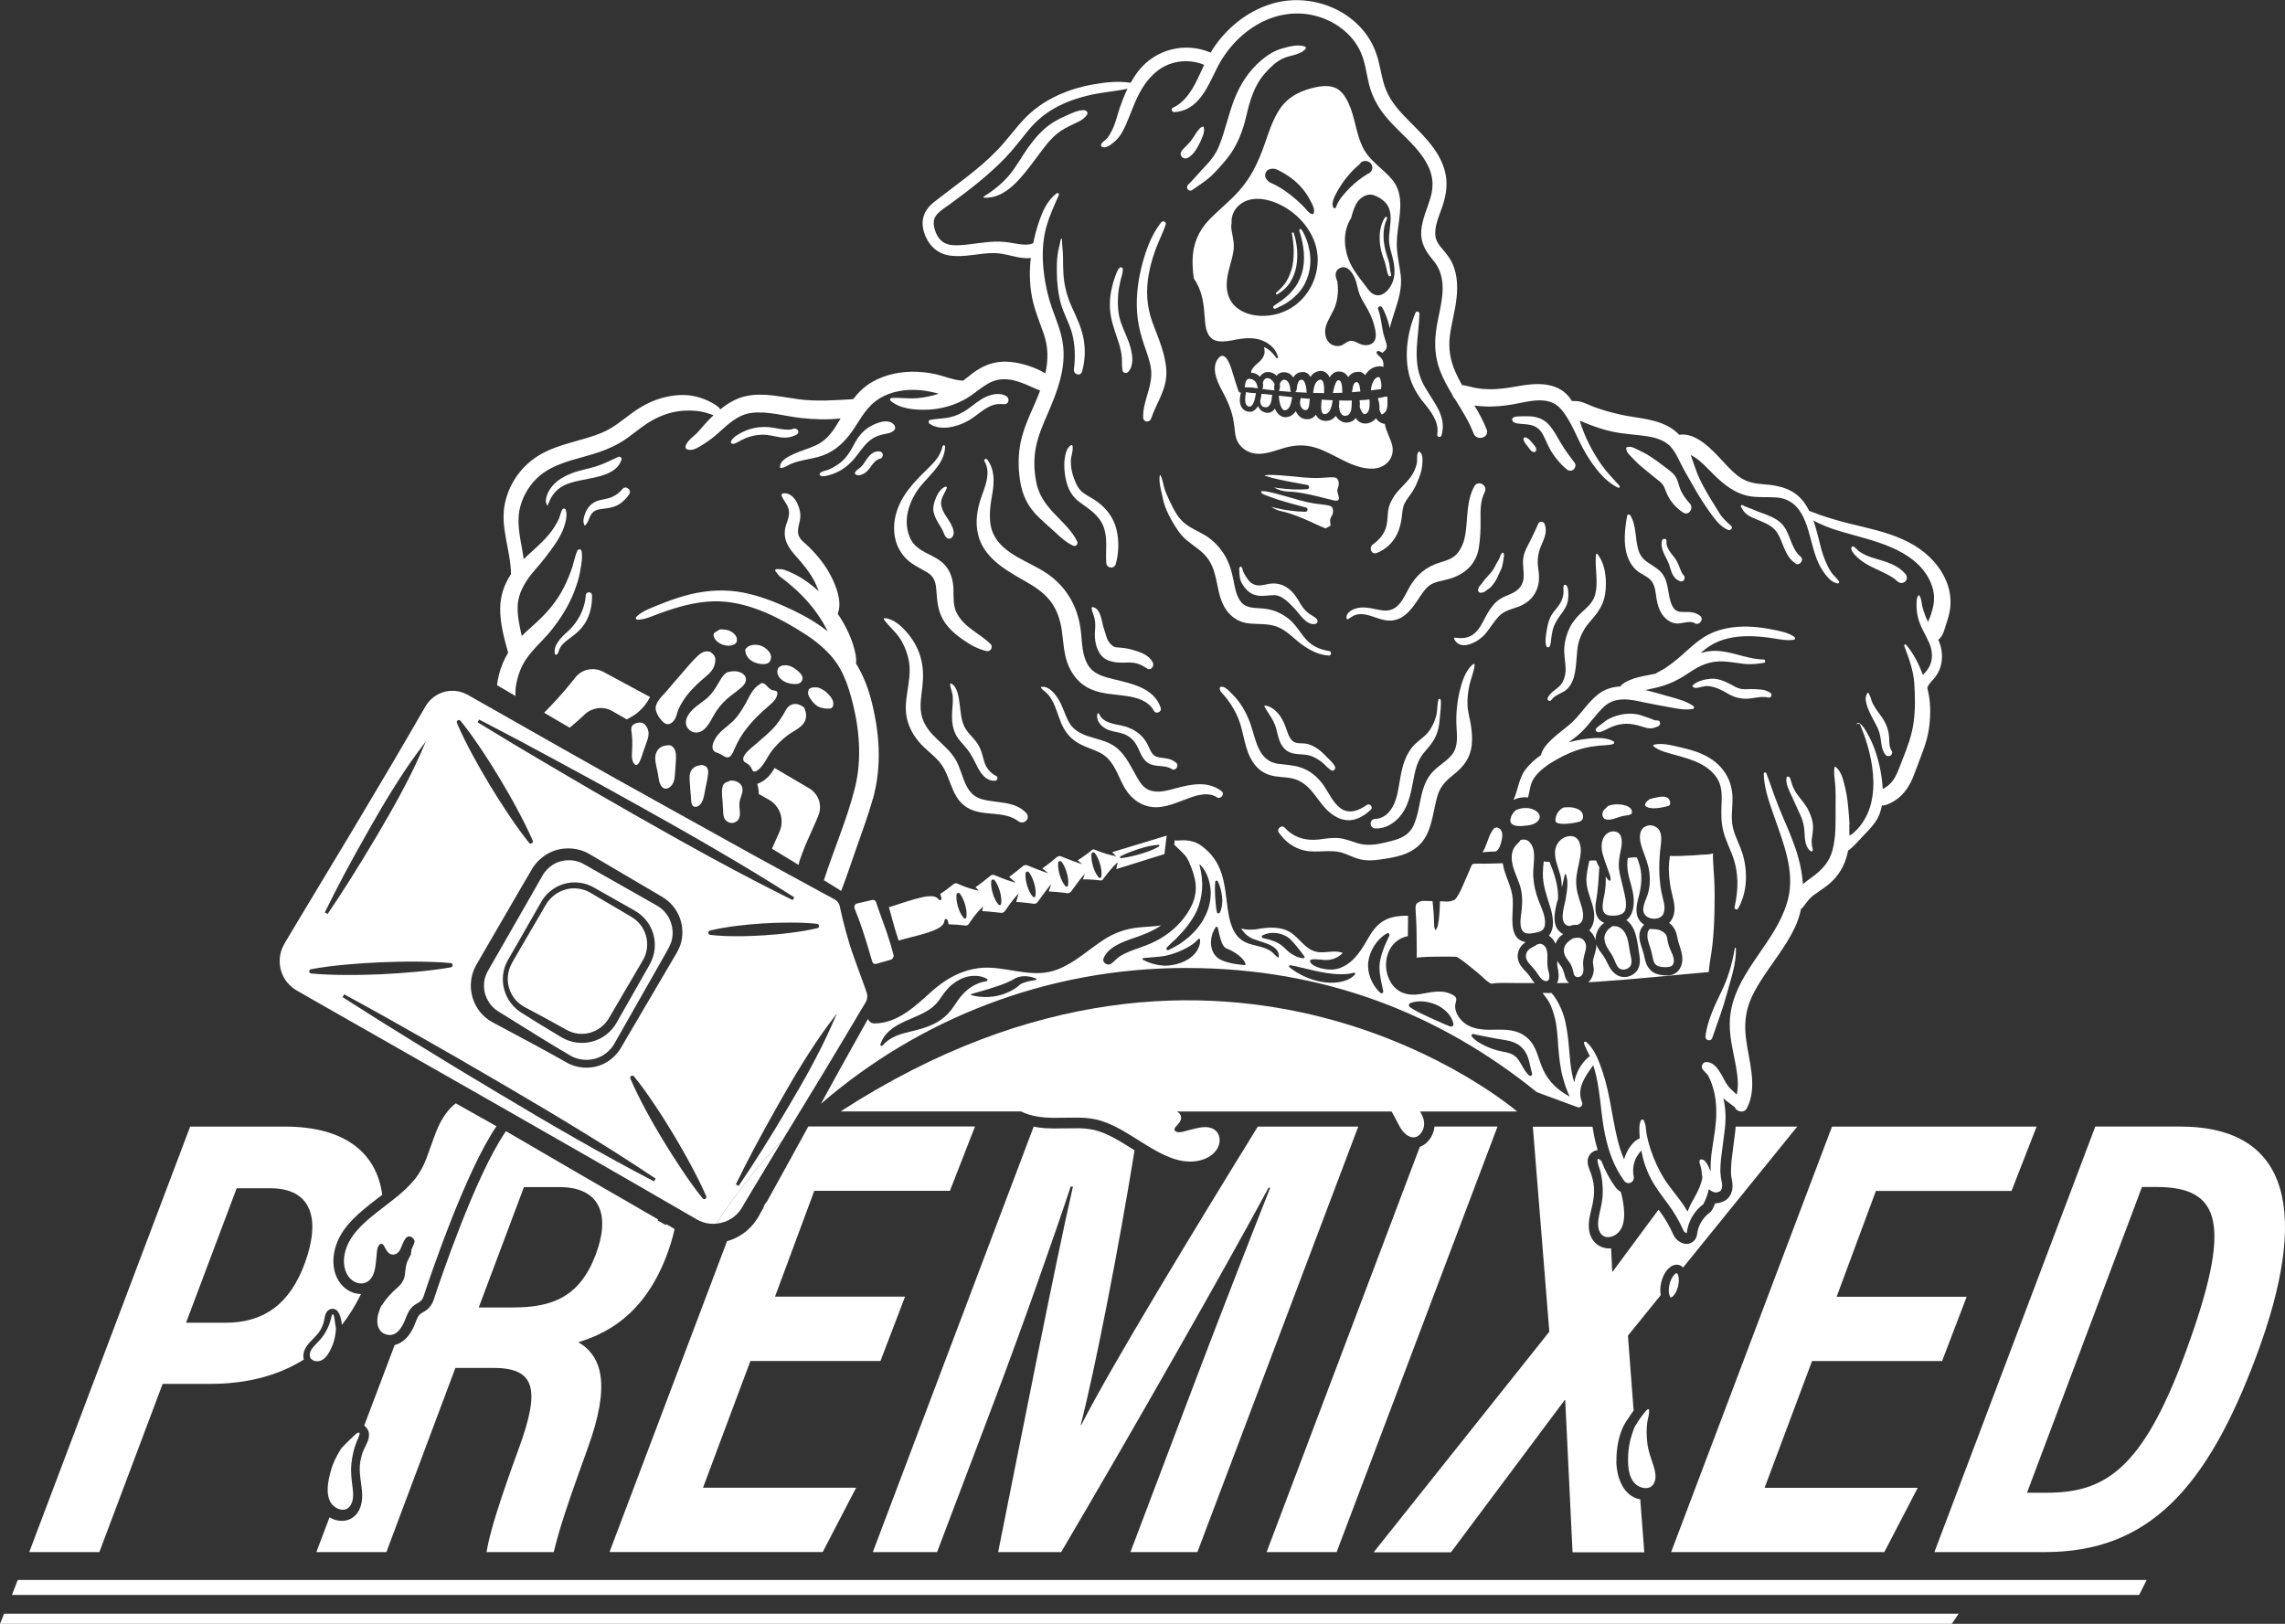
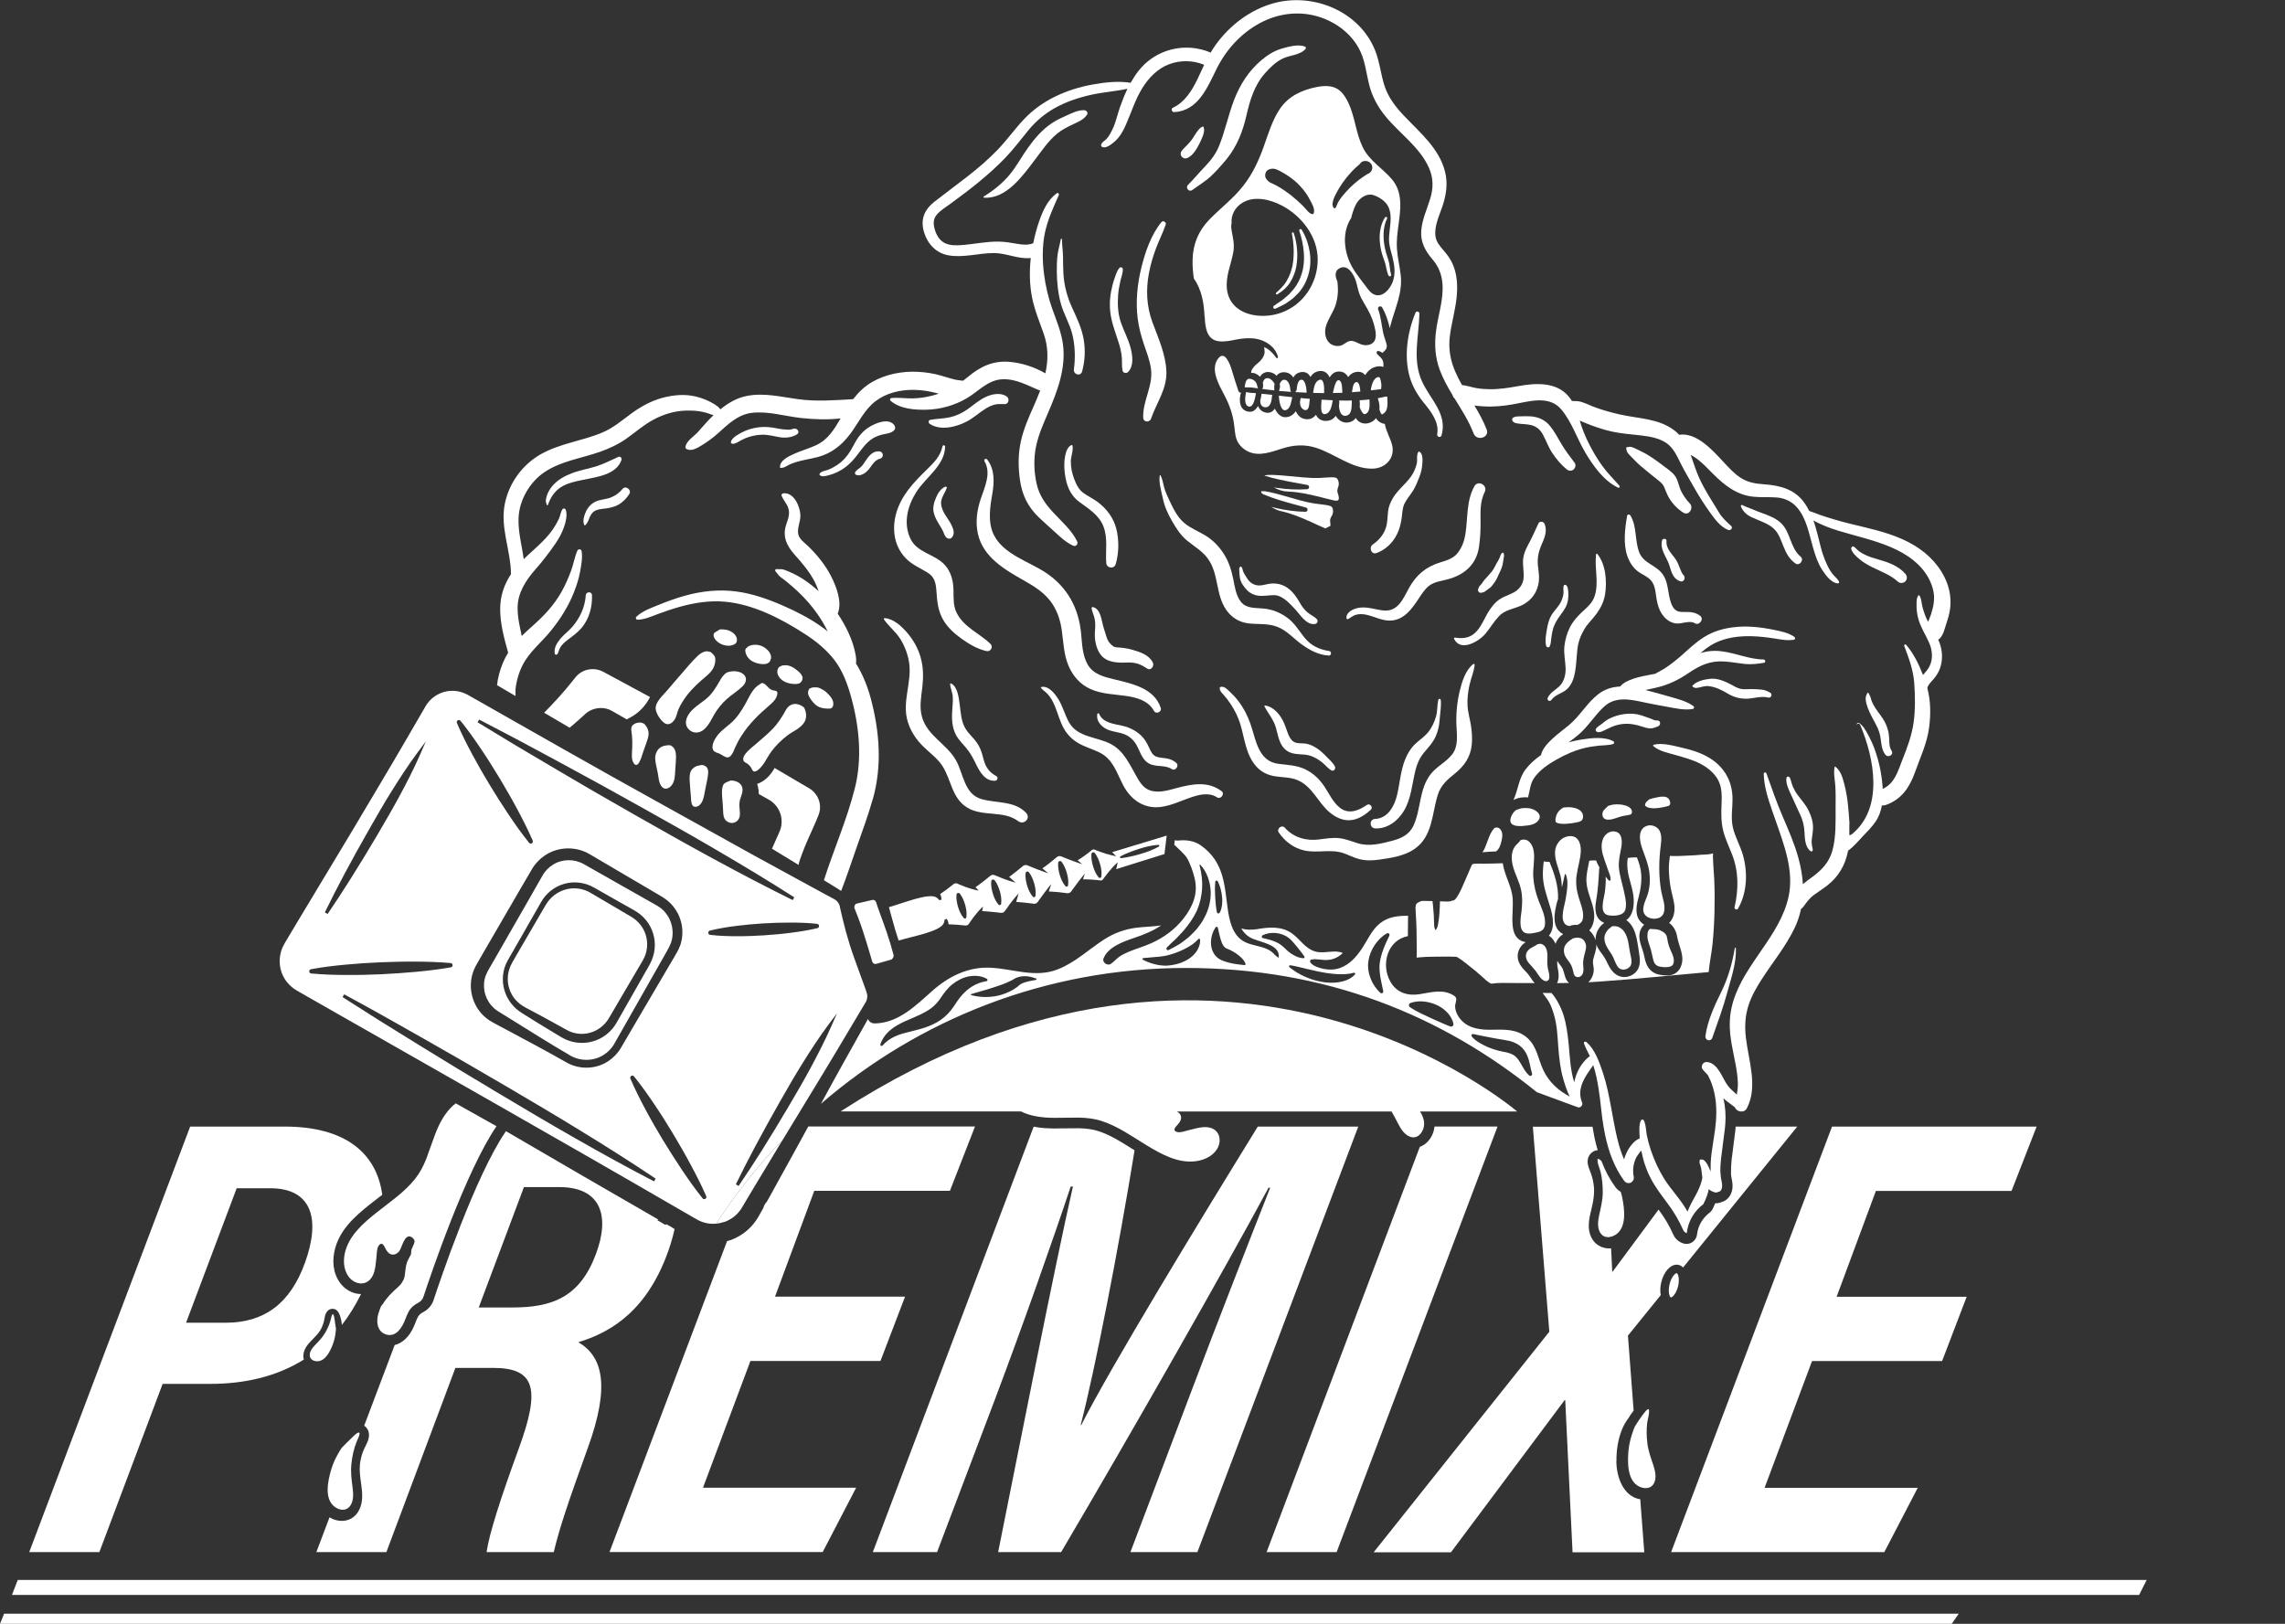
<svg xmlns="http://www.w3.org/2000/svg" id="Layer_2" viewBox="0 0 645.02 458.43">
  <rect x="0" y="0" width="645.02" height="458.43" fill="#333333" stroke="none" />
  <defs>
    <style>.cls-1{fill:#fff;}</style>
  </defs>
  <g id="Layer_1-2">
    <g>
      <path class="cls-1" d="M548.22,384.25h-36.71l-13.39,35.78h43.23l-9.44,18.16h-60.18l45.42-120.14h57.76l-7.08,18.16h-38.29l-11.09,29.89h36.71l-6.94,18.16Z" />
-       <path class="cls-1" d="M591.47,318.04h23.85c31.75,0,36.38,25.01,21.77,64.37-14.13,38.07-30.73,55.77-59.85,55.77h-31.19l45.42-120.14Zm-19.28,103.39h5.37c16.4,0,27.16-6.17,39.45-39.8,13.24-36.14,10.06-46.53-8.34-46.53h-4.02l-32.46,86.33Z" />
      <polygon class="cls-1" points="5.01 446.05 3.37 450.28 603.84 450.28 605.97 446.05 5.01 446.05" />
      <polygon class="cls-1" points="1.15 455.58 0 458.43 550.95 458.43 552.91 455.58 1.15 455.58" />
      <path class="cls-1" d="M448.64,242.98h0c.07,0,.16-.01,.22-.02-.07,.01-.14,.02-.22,.02Z" />
      <path class="cls-1" d="M437.13,235.71c.15,.09,.18,.11,.09,.05-.04-.02-.07-.05-.1-.07,0,0,0,.02,.01,.03Z" />
      <path class="cls-1" d="M465.53,225.71h0s.02-.01,.06-.02c-.02,.01-.04,.02-.06,.02Z" />
      <path class="cls-1" d="M362.77,53.9h0s.02,.02,.04,.02c-.01,0-.04-.01-.04-.02Z" />
      <path class="cls-1" d="M358.4,82.29s0,0,0,0c.02,0,.04,0,.07,0-.03,0-.05,0-.07,0Z" />
      <path class="cls-1" d="M226.46,191.97s-.01,.04-.02,.06c-.01,.06-.01,.08,.02-.06Z" />
      <path class="cls-1" d="M482.86,330.86c-.01-.16-.02-.32-.02-.48-.06-.01-.13-.04-.2-.06,.08,.18,.16,.36,.23,.54Z" />
      <path class="cls-1" d="M349.58,99.8s0,.01,.01,.03c0,0,0,0,.01,0,0,0,0-.02-.02-.02Z" />
      <path class="cls-1" d="M306.85,32.39c.4-.58-.18-1.25-.78-1.28-1.69-.07-3.3,.75-4.81,1.41-1.43,.63-2.86,1.3-4.18,2.15-2.76,1.8-4.87,4.24-6.78,6.88-1.87,2.58-3.33,5.43-5.39,7.88-2.05,2.44-4.55,4.39-7.24,6.08-.14,.09-.06,.28,.09,.29,6.29,.46,10.97-6.21,14.35-10.65,1.96-2.57,3.78-5.35,6.3-7.42,1.36-1.12,2.95-1.91,4.53-2.66,1.48-.69,2.96-1.29,3.91-2.69Z" />
      <path class="cls-1" d="M336.49,53.69c1.87-1.36,3.83-2.5,5.5-4.1,1.56-1.5,2.99-3.12,4.36-4.8,2.85-3.51,4.49-7.77,5.49-12.15,.98-4.3,2.25-8.57,5.23-11.94,1.4-1.59,3.03-3.18,4.94-4.13,2.03-1.01,4.96-.99,6.52-2.74,.16-.18,.16-.55-.1-.66-1.9-.78-4.62-.01-6.54,.53-2.2,.62-4.12,1.85-5.85,3.32-3.53,2.99-5.98,6.82-7.64,11.1-1.67,4.32-2.57,8.88-4.31,13.17-.9,2.22-2.35,4.07-4,5.78-1.63,1.7-3.11,3.5-4.77,5.17-.73,.74,.29,2.07,1.17,1.44Z" />
      <path class="cls-1" d="M335.32,44.55c1.52-.8,2.51-2.52,3.26-4,.36-.73,.69-1.47,.99-2.23,.15-.39,.22-.81,.3-1.22,.08-.41,0-.78-.08-1.19-.03-.16-.24-.21-.37-.14-.31,.18-.63,.32-.86,.61-.26,.32-.55,.63-.78,.97-.43,.64-.81,1.3-1.25,1.93-.02,.02-.04,.05-.05,.07-.05,.07-.1,.14-.15,.2-.11,.14-.22,.28-.33,.42-.24,.29-.49,.57-.75,.84-.53,.55-1.11,1.08-1.6,1.67-.43,.52-.5,1.22-.06,1.76,.44,.54,1.14,.62,1.73,.3Z" />
      <path class="cls-1" d="M376.27,110.92s-.01,.02-.01,.04c.89-.01,1.77-.04,2.66-.08-.04-.78,.01-2.89-.7-3.41-1.24-.95-1.84,3.1-1.95,3.46Z" />
      <path class="cls-1" d="M371.93,107.53c-.83,.64-1.07,2.01-1.2,3.04v.04h-.01c0,.08-.01,.17-.02,.25,0,.02,0,.05-.01,.06,.18,.01,.36,.02,.54,.02,.85,.02,1.72,.04,2.57,.04-.02-.1-.02-.22-.02-.34,.04-1.03,.07-4.57-1.84-3.11Z" />
      <path class="cls-1" d="M367.51,107.21c-1.2-.18-1.41,2-1.48,2.75-.04,.34-.22,.59-.44,.73,1.08,.07,2.16,.13,3.26,.17-.02-.07-.02-.13-.02-.2,0-.77-.3-3.31-1.31-3.45Z" />
      <path class="cls-1" d="M382.63,107.95c-.72,.35-.82,1.82-.99,2.78,.79-.05,1.57-.12,2.37-.2-.1-.79-.23-3.15-1.38-2.57Z" />
      <path class="cls-1" d="M389.1,106.45c-1.44,.18-2,2.45-2.14,3.74,.96-.12,1.92-.23,2.89-.34,.13-.75,.13-1.44-.05-2.19-.14-.61-.24-1.26-.7-1.21Z" />
      <path class="cls-1" d="M362.44,107.21c-.55,.02-.94,.55-1.2,1.17h0c.04,.14,.05,.26,.06,.4,.01,.22,.04,.43,0,.65-.07,.32-.16,.63-.25,.94,.08,.01,.18,.01,.26,.02,1.06,.08,2.12,.17,3.17,.24-.13-.14-.23-.35-.24-.61-.05-1-.46-2.87-1.8-2.8Z" />
      <path class="cls-1" d="M359.73,110.22c-.01-.3-.02-.59-.04-.88-.02-.2,.01-.4,.05-.6l.04-.22s.01-.04,.01-.05c-.01-.04-.01-.07-.01-.11-.01-.01-.01-.02-.01-.05-.16-.28-.34-.54-.52-.73-.34-.36-.77-.76-1.29-.82-.87-.11-1.29,.55-1.49,1.32h0c.01,.06,.02,.12,.04,.17,.05,.3,.06,.59,.04,.89-.02,.29-.12,.46-.24,.66,1.14,.16,2.28,.3,3.43,.41Z" />
      <path class="cls-1" d="M354.86,108.77c-.11-.36-.23-.7-.46-.99-.4-.5-.88-.71-1.5-.83-.65-.13-1.05,.3-1.26,.89-.12,.34-.16,.71-.22,1.07-.02,.13-.04,.28-.06,.42,.04,0,.06,0,.1,.01,.01,0,.04,0,.06,.01,.6,.04,1.25-.02,1.85,.05,.59,.08,1.17,.17,1.76,.24-.05-.11-.1-.19-.13-.31-.05-.19-.08-.38-.13-.56Z" />
      <path class="cls-1" d="M352.39,114.74c1.42,.49,1.92-2.34,2.15-3.74-.06,0-.12,0-.18-.01-.79-.07-1.78-.06-2.61-.31-.29,1.33-.58,3.64,.64,4.06Z" />
      <path class="cls-1" d="M357.03,114.96c1.68,.26,1.97-2.02,2.04-3.16,.01-.12,.04-.23,.08-.32-1.01-.11-2.03-.2-3.04-.31-.05,.58-.18,1.26-.37,1.94h0c0,.91,.29,1.71,1.29,1.86Z" />
      <path class="cls-1" d="M363.29,115.65c1.05-.63,1.24-2.34,1.48-3.52-1.25-.13-2.5-.28-3.75-.43v.06c-.02,1.01,.47,4.95,2.27,3.89Z" />
      <path class="cls-1" d="M367.16,112.36c-.07,.34-.13,.66-.17,.99-.04,.55,.01,1.08,.3,1.6,.25,.43,.87,.96,1.43,.81,1.03-.3,.81-2.1,1.03-3.16-.87-.07-1.72-.14-2.58-.23h-.01Z" />
      <path class="cls-1" d="M377.98,114.7c.11,1.41,.61,3.03,2.13,2.64,1.71-.43,1.38-2.98,1.49-4.26-1.19,.02-2.38,.02-3.56-.02,.02,.53,.02,1.09-.06,1.63Z" />
      <path class="cls-1" d="M373.06,112.86c.01,.89-.69,4.56,1.21,4,1.43-.42,1.71-2.61,1.94-3.86-1.06-.04-2.12-.1-3.15-.17v.02Z" />
      <path class="cls-1" d="M383.83,114.94h0c.12,.48,.34,.94,.66,1.41,.35,.52,.64,.75,1.2,.4,1.18-.75,.89-2.76,.9-3.98-.93,.11-1.85,.18-2.79,.23,.08,.61,.1,1.27,.02,1.95Z" />
      <path class="cls-1" d="M388.93,112.44c.37,1.07,.58,2.13,.46,3.2,.08,.26,.18,.53,.29,.77,.08,.19,.17,.36,.32,.5,.06,.05,.08,.08,.08,.11,.02-.01,.05-.04,.11-.05,.22-.07,.64-.44,.81-.63,.61-.64,.66-1.83,.67-2.64,0-.56-.04-1.13-.06-1.71-.14,0-.28-.01-.42-.04h-.01c-.75,.19-1.49,.34-2.25,.47h0Z" />
      <path class="cls-1" d="M348.43,120.25c.18,1.79,.26,3.67,1.38,5.17,.89,1.2,2.26,2.12,3.7,2.48,3.26,.82,6.59-.83,9.68-1.63,2.74-.7,5.43-.73,8.14,.1,5.43,1.66,10.34,6.11,16.25,5.93,3.51-.11,6.26-2.99,5.41-6.58-.49-2.07-1.76-3.98-2.07-6.05-.94-.1-1.85-.63-2.37-1.39-.05-.07-.1-.14-.12-.22-.54,.71-1.32,1.2-2.21,1.42-1.24,.29-2.57-.11-3.32-1.18-.06-.1-.12-.19-.17-.29-.59,.76-1.44,1.25-2.6,1.29-1.31,.04-2.44-.81-3.07-1.91-.6,.88-1.53,1.45-2.89,1.44-1.19,0-2.2-.63-2.68-1.72,0-.01-.01-.01-.01-.02-.59,.77-1.44,1.29-2.49,1.27-1.66-.02-2.61-.99-3.2-2.26-.64,.91-1.54,1.59-2.73,1.68-1.5,.12-2.55-1.01-3.19-2.42-.61,.9-1.51,1.45-2.82,1.06-.99-.3-1.59-.96-1.94-1.79-.64,1.15-1.61,1.94-3.07,1.51-2.25-.64-2.34-3.32-1.72-5.31-.29,.05-.6-.07-.73-.43-.65-1.95-1.27-3.91-1.86-5.87-.42-1.41-1.92-5.88-3.88-3.29-2.32,3.08,.29,7.48,1.76,10.29,1.48,2.84,2.46,5.53,2.8,8.73Z" />
      <path class="cls-1" d="M340.07,89.33c.13,2.81,.43,6.56,3.92,7,1.67,.22,3.32-.14,4.95-.47,1.83-.36,3.8-.53,5.63-.22,2.75,.47,5.49,2.31,6.19,5.13,.07,.32-.32,.49-.5,.23-.91-1.29-1.98-2.4-3.43-3.02t.01,.02c.05,.23,.08,.47,.1,.7,.04,.44,.08,.89-.05,1.32-.23,.77-.72,1.45-1.29,2.02-.59,.58-1.3,1.03-1.8,1.71-.02,.04-.06,.08-.07,.11-.01,.01-.12,.17-.18,.25h0s-.04,.07-.04,.06c-.04,.05-.07,.11-.1,.16,0,0-.05,.12-.08,.17,0,.01-.01,.01-.01,.01-.01,.01,0,.01,0,.01-.01,.06-.05,.17-.05,.17-.02,.08-.04,.16-.06,.24-.01,.02-.01,.05-.01,.06-.01,.02,0,.02,0,.02-.01,.08,0,.18,.01,.26,.93-.07,1.85,.4,2.45,1.09,.49-.82,1.33-1.36,2.31-1.35,.87,.01,1.8,.4,2.36,1.08,.44-.59,1.09-.97,1.88-1.01,1.36-.06,2.27,.56,2.86,1.48,.49-.82,1.24-1.43,2.39-1.53,1.25-.11,2,.5,2.45,1.39,.55-.88,1.36-1.51,2.52-1.67,1.47-.2,2.36,.64,2.92,1.79,.65-1.07,1.57-1.84,3.1-1.63,.99,.13,1.66,.73,2.12,1.54,.53-.73,1.25-1.29,2.33-1.45,1.13-.18,1.91,.22,2.48,.89,.85-1.38,2.12-2.39,3.88-2.49,.47-.02,.89,.04,1.27,.18,.02-.3,.01-.59-.01-.89-.04-.31-.04-.41-.11-.67-.13-.44-.37-.79-.7-1.14-.36-.4-.9-.72-1.11-1.21-.11-.28,.16-.59,.42-.59,.36,0,.64,.18,.94,.36,.11,.06,.22,.13,.31,.2,.05-.11,.13-.19,.24-.28,.72-.57,1.12-1.18,.91-2.1-.26-1.11-.71-2.16-.96-3.28-.49-2.24-.63-4.56-1.44-6.71-.25-.67,.77-1.11,1.13-.5,.71,1.2,1.2,2.5,1.62,3.82,.22,.67,.38,1.37,.54,2.07,.07-.31,.16-.64,.24-.95,1.26-4.74,3.43-9.02,2.85-14.05-.28-2.44-.87-4.83-1.05-7.28-.18-2.32,.12-4.63,.43-6.92,.6-4.38,1.26-9.15-1.82-12.8-2.67-3.19-6.37-5.21-8.26-9.06-1.95-3.97-2.18-8.49-4.02-12.47-.69-1.47-1.6-2.99-2.96-3.91-1.77-1.17-4.06-1.05-6.06-.65-4.1,.81-7.96,2.58-10.35,6.14-2.15,3.2-3.25,6.95-4.53,10.54-1.44,4.05-3.15,7.79-5.82,11.19-2.81,3.61-6.44,6.32-9.61,9.58-3.08,3.19-4.62,6.96-4.7,11.38-.04,1.77,.11,3.51,.36,5.24,2.22,3.11,2.84,6.91,3.02,10.68Zm47.62-34.25c1.23,.37,2.57,1.19,3.43,2.14,1.83,2.04,1.51,4.86,1.21,7.37-.16,1.31-.32,2.63-.18,3.96,.14,1.32,.56,2.61,.89,3.88,.59,2.3,.95,4.69,.16,6.98-.72,2.09-2.99,4.94-5.52,3.62-1.06-.55-1.73-1.72-2.45-2.63-.85-1.08-1.66-2.19-2.45-3.31-1.5-2.12-2.51-4.35-2.93-6.94-.42-2.56-.2-5.22,.96-7.55,.18-.35,.37-.7,.59-1.02,.16-.69,.37-1.35,.55-1.89,.42-1.27,.96-2.57,1.97-3.5,1.02-.93,2.39-1.54,3.77-1.12Zm-11.38,1.59c.17-.65,.46-1.26,.76-1.86,.55-1.07,1.18-2.12,1.86-3.11,.72-1.03,1.51-2.03,2.37-2.96,.42-.47,.87-.9,1.31-1.33,.23-.22,.46-.42,.7-.63,.11-.1,.23-.2,.35-.3,.07-.07,.25-.31,.16-.08,.59-1.33,2.57-1.21,3.28-.07,.69,1.12,.05,2.45-1.09,2.8-1.79,1.09-3.4,2.36-4.89,3.82-.79,.79-1.55,1.61-2.25,2.49-.35,.46-.71,.93-1,1.42-.16,.26-.3,.54-.4,.83-.08,.26-.29,.54-.35,.81-.08,.37-.65,.4-.76,.02-.1-.38-.25-.55-.22-.97,.04-.29,.08-.58,.17-.87Zm-2.07,35.58c.65-2.31,2.24-4.18,2.89-6.5,.35-1.25,.53-2.54,.55-3.83,.01-.79-.08-1.59-.14-2.37-.1-.23-.17-.47-.26-.72-.4-1.08-.41-2.33,.7-3.01,2.38-1.47,4.15,1.6,4.74,3.45,.37,1.14,.56,2.34,.95,3.49,.38,1.11,.95,2.12,1.55,3.11,1.15,1.91,2.13,3.77,2.69,5.95,.44,1.66,1.09,4.39-.93,5.33-.85,.4-1.8,.38-2.68,.1-.95-.32-1.86-1.02-2.9-1.02-1.18,.01-1.94,1.11-3.04,1.37-.88,.2-1.79,.07-2.57-.4-1.63-.97-2.02-3.23-1.54-4.94Zm-16.9-43.66c.35-.61,.89-.84,1.55-.94,1.01-.16,1.91,.36,2.76,.82,.65,.35,1.27,.72,1.88,1.13,1.32,.88,2.51,1.84,3.57,3.02,1.07,1.18,1.97,2.42,2.69,3.82,.54,1.06,1.6,2.73,.97,3.92-.05,.1-.16,.13-.26,.11-.63-.1-1.14-.59-1.54-1.06-.42-.5-.87-.99-1.32-1.44-.99-.96-2.03-1.91-3.11-2.76-.14-.12-.29-.23-.43-.34-.02-.01-.04-.02-.05-.05h-.02s-.05-.04-.08-.07c-.01,0-.04-.01-.05-.02-.36-.25-.7-.5-1.05-.76,0-.01-.01-.01-.01-.01-.02-.01-.05-.02-.06-.04,0-.01-.01-.01-.01-.01-.04-.04-.07-.06-.11-.08-.13-.08-.25-.17-.38-.25-.3-.2-.6-.4-.91-.59-.6-.36-1.21-.7-1.84-1-.3-.14-.61-.26-.91-.42-.53-.26-.87-.66-1.21-1.14-.37-.5-.34-1.29-.05-1.83Zm-9.69,16.36c-.12-.71-.14-1.36,.01-1.97-.2-2.2,.94-4.44,3.01-5.71,3.38-2.09,7.89-.96,11.17,.75,5.6,2.92,10.18,8.84,10.13,15.35-.06,6.58-3.98,12.59-10.21,14.88-5.82,2.15-14.39,.79-15.39-6.43-.5-3.69,1.12-7.04,1.77-10.61,.4-2.24-.12-4.08-.49-6.25Z" />
      <polygon class="cls-1" points="524.04 204.78 524.04 204.78 524.04 204.77 524.04 204.78" />
      <path class="cls-1" d="M311.48,148.62c1.3,3.33,.54,6.86,.8,10.31,.12,1.53,2.25,1.8,2.68,.3,.9-3.12,.95-6.7,.18-9.85-.78-3.17-2.73-5.76-5.33-7.69-1.27-.94-2.71-1.6-3.98-2.52-1.44-1.05-2.09-2.57-2.69-4.19-.57-1.54-.87-3.12-.86-4.77,0-1.42,.79-3.08,.45-4.45-.02-.09-.14-.16-.23-.13-1.16,.46-1.59,1.95-1.82,3.08-.33,1.62-.3,3.25-.1,4.89,.41,3.27,1.4,6.11,4.14,8.13,2.67,1.97,5.49,3.64,6.77,6.9Z" />
      <path class="cls-1" d="M322.87,97.08c.77,2.29,1.7,4.59,2.03,7,.68,4.88-2.38,9.05-2.19,13.85,.05,1.32,1.82,1.42,2.22,.25,1.57-4.59,4.54-8.35,4.32-13.44-.22-4.81-2.27-9.25-3.91-13.69-1.68-4.54-1.91-9.2-1.01-13.94,.46-2.39,1.14-4.74,2-7.02,.85-2.26,1.97-4.42,2.74-6.71,.23-.68-.78-1.22-1.22-.67-2.89,3.54-4.57,8.41-5.65,12.8-1.14,4.61-1.65,9.67-1.05,14.39,.31,2.49,.93,4.8,1.72,7.17Z" />
      <path class="cls-1" d="M315.87,97c.39,1.27,.68,2.55,.8,3.88,.11,1.27-.06,2.52,.22,3.77,.15,.7,1.09,.83,1.54,.37,1.69-1.72,1.28-4.6,.74-6.74-.64-2.52-1.91-4.78-2.75-7.22-.85-2.48-.98-5.08-.8-7.68,.1-1.34,.34-2.66,.63-3.98,.24-1.11,.75-2.29,.71-3.42-.02-.46-.61-.71-.94-.36-.71,.77-1.02,1.91-1.37,2.89-.43,1.2-.76,2.45-.99,3.7-.47,2.48-.49,4.96,0,7.43,.49,2.51,1.46,4.92,2.21,7.36Z" />
      <path class="cls-1" d="M303.15,104.27c-.2,1.49,1.92,2.1,2.32,.58,.8-3,.96-5.94,.44-9-.55-3.23-1.92-6.04-3.27-8.99-1.4-3.05-2.22-6.13-2.45-9.48-.1-1.55-.09-3.1-.11-4.66-.02-1.73-.29-3.48-.31-5.19,0-.17-.28-.21-.31-.03-.27,1.5-.73,2.96-.93,4.5-.19,1.52-.22,3.08-.21,4.6,.03,3.05,.33,6.19,1.15,9.14,.82,2.95,2.45,5.58,3.21,8.56,.81,3.2,.9,6.7,.47,9.97Z" />
      <path class="cls-1" d="M335.08,152.6c1.97,1.62,4.19,2.88,5.76,4.95,3.28,4.34,2.23,10.15,5.26,14.56,1.55,2.26,3.77,3.62,6.5,3.9,2.68,.27,5.33-.04,7.91,.93,2.72,1.03,4.59,3.26,6.87,4.93,2.29,1.68,4.84,3.03,7.72,3.21,.73,.05,.87-1.17,.14-1.28-2.99-.47-5.2-1.53-7.1-3.92-1.49-1.87-2.7-3.94-4.63-5.39-2.09-1.56-4.31-2.45-6.9-2.7-2.17-.21-4.73,.05-6.26-1.81-1.48-1.8-1.79-4.4-2.24-6.59-.52-2.49-1.26-4.88-2.65-7.03-1.3-2.03-3.03-3.85-5.09-5.12-2.03-1.25-4.26-2.06-6.09-3.62-2.04-1.74-3.04-4-4.19-6.36-.57-1.17-1.09-2.36-1.45-3.61-.33-1.17-.48-2.41-1.06-3.48-.04-.08-.18-.06-.19,.03-.35,2.01,.44,4.45,.85,6.43,.47,2.32,1.41,4.41,2.59,6.45,1.2,2.06,2.39,3.99,4.26,5.53Z" />
      <path class="cls-1" d="M296.26,169.37c2.01,2.5,3.03,5.47,3.47,8.61,.47,3.35,.55,6.85,1.91,10,1.24,2.89,3.27,5.25,6.19,6.55,3.25,1.44,6.64,1.45,10.09,1.95,3.05,.45,6.25,1.34,7.83,4.22,.58,1.05,2.29,.27,1.91-.86-1.85-5.62-8.23-6.86-13.26-8.08-2.88-.7-5.8-1.43-7.38-4.18-1.52-2.66-1.56-5.94-1.85-8.9-.71-7.07-3.88-12.9-9.82-16.91-4.84-3.26-12.08-5.22-14.83-10.82-1.72-3.51-1.06-7.79-.41-11.48,.58-3.31,.73-6.91-1.42-9.73-.35-.46-1.08-.04-.78,.48,1.97,3.36,.06,7.28-1.06,10.62-1.07,3.21-1.54,6.56-.79,9.9,1.48,6.56,7.54,10.06,12.94,13.12,2.66,1.51,5.31,3.11,7.25,5.52Z" />
      <path class="cls-1" d="M277.05,225.6c-4.92-1.43-5.03-7.17-7.22-11.01-2.64-4.62-8.07-6.85-9.57-12.22-.8-2.87-.2-5.65,.12-8.54,.3-2.75,.27-5.45-.47-8.13-.75-2.71-2.13-5.13-3.98-7.24-1.57-1.78-3.74-3.79-6.22-3.95-.17-.01-.28,.21-.19,.35,1.37,2.02,3.37,3.48,4.66,5.59,1.23,2,2.12,4.34,2.46,6.67,.82,5.65-2.14,11.06-.37,16.71,.84,2.69,2.39,5,4.39,6.96,1.79,1.76,3.95,3.27,5.33,5.4,2.61,4,2.65,9.22,7.16,11.88,4.35,2.57,10.19,.66,14.25,3.74,1.63,1.24,3.7-.8,2.23-2.35-3.27-3.44-8.39-2.65-12.59-3.87Z" />
      <path class="cls-1" d="M332.08,222.5c-2.45,.65-5.22,1.53-7.71,.54-1.67-.67-2.62-2.21-3.47-3.7-1.99-3.45-3.57-7.26-7.25-9.25-3.88-2.09-9.42-1.86-11.83-6.08-1.25-2.18-1.81-4.7-3.19-6.82-.94-1.46-2.71-3.69-4.69-3.24-.09,.02-.15,.16-.09,.24,.53,.67,1.26,1.09,1.84,1.71,.92,.99,1.54,2.15,2.06,3.39,.86,2.07,1.4,4.26,2.48,6.24,1.04,1.9,2.5,3.35,4.4,4.4,1.83,1.02,3.88,1.58,5.75,2.51,3.85,1.92,4.82,5.72,6.69,9.27,2.11,4.02,5.81,6.68,10.5,6.11,2.97-.36,5.56-1.64,8.35-2.61,2.48-.86,5.28-1.63,7.64-.1,1.03,.67,2.27-1,1.28-1.75-3.88-2.93-8.41-2.02-12.77-.86Z" />
      <path class="cls-1" d="M252.69,151.98c.46,2.25,1.69,4.42,3.36,5.99,1.68,1.57,3.81,2.48,5.75,3.66,2.14,1.3,2.4,3.16,2.56,5.51,.18,2.67,.43,5.18,1.73,7.57,1.24,2.28,3.19,4.07,5.27,5.56,2.13,1.53,4.54,2.98,7.12,3.54,1.16,.25,1.99-1.19,1.12-2.03-3.12-3-7.35-4.59-9.47-8.61-1.11-2.11-.93-4.34-.98-6.65-.06-2.54-.66-5-2.37-6.94-2.85-3.24-7.89-3.41-9.82-7.58-2.01-4.36-.78-9.12,1.66-13.03,2.59-4.14,8.11-7.55,8.17-12.9,0-.42-.64-.49-.73-.08-.58,2.72-2.32,4.52-4.25,6.4-1.92,1.87-3.78,3.73-5.41,5.87-3.01,3.96-4.73,8.73-3.72,13.71Z" />
      <path class="cls-1" d="M397.72,166.05c-1.72,3.11-3.13,6.79-7.37,6.28-2.34-.28-4.53-1.16-6.92-.72-1.42,.27-3.49,1.19-3.34,2.92,.02,.23,.25,.36,.46,.25,.78-.42,1.38-1.02,2.27-1.24,.97-.25,2.01-.19,2.98,.03,2.31,.52,4.42,1.76,6.85,1.62,3.67-.21,5.83-3.2,7.69-6,.87-1.3,1.72-2.71,2.94-3.72,1.53-1.27,3.78-1.47,5.64-1.99,4.5-1.26,7.81-4.15,8.55-8.92,.39-2.5,.5-4.98,.47-7.51-.04-2.81-.12-5.55,1.17-8.13,.97-1.92-1.9-3.52-2.93-1.62-2.32,4.25-1.79,8.95-2.53,13.56-.3,1.87-.96,3.68-2.13,5.2-1.23,1.6-3.13,2.16-4.98,2.72-4.08,1.25-6.78,3.57-8.83,7.27Z" />
      <path class="cls-1" d="M388.57,156.14c2.56-.94,4.61-2.91,5.81-5.37,.65-1.33,1-2.75,1.24-4.19,.23-1.39,.21-3.05,.81-4.33,.62-1.32,1.63-2.43,2.4-3.65,.75-1.18,1.29-2.55,1.8-3.85,.52-1.32,.84-2.7,.9-4.12,.04-.99,.11-2.56-.85-3.12-.11-.07-.24-.01-.31,.09-.57,.86-.21,2.28-.44,3.3-.3,1.31-.9,2.62-1.69,3.72-1.54,2.13-3.75,3.76-5.08,6.05-.62,1.06-1.17,2.35-1.32,3.57-.15,1.27-.15,2.57-.39,3.83-.46,2.43-1.96,4.26-3.95,5.67-1.15,.82-.41,2.94,1.08,2.39Z" />
      <path class="cls-1" d="M314.52,182.6s-.33-.21-.34-.19c-.16-.12-.31-.26-.46-.39-.6-.55-1.03-1.17-1.33-2.07-.34-1.01-.64-2.04-.95-3.06-.52-1.74-.71-5-2.93-5.5-.17-.04-.4,.1-.37,.3,.13,1.07,.69,2.04,.88,3.1,.23,1.21,.16,2.36,.06,3.58-.16,2.08,.28,4.58,1.51,6.31,1.67,2.34,4.68,2.47,7.3,2.37,1.06-.04,2.02-.02,3.05,.26,1.03,.28,1.97,.84,2.86,1.42,1.1,.73,2.12-.72,1.62-1.7-1.11-2.17-3.52-2.93-5.71-3.57-1.19-.35-2.35-.54-3.58-.64-.54-.04-1.09-.03-1.61-.22Z" />
      <path class="cls-1" d="M267.27,137.78c.08-.23-.19-.48-.41-.39-1.25,.49-2.08,1.81-2.59,3-.61,1.42-1.06,2.89-.67,4.42,.34,1.33,1.07,2.55,1.79,3.7,.31,.5,.61,1.01,.85,1.55,.3,.69,.48,1.5,1.2,1.89,.3,.16,.77,.2,1.05-.03,1.28-1.03,.61-2.71-.02-3.93-.58-1.12-1.37-2.11-1.99-3.21-.52-.94-.99-2.3-.78-3.38,.25-1.35,1.12-2.37,1.56-3.63Z" />
      <path class="cls-1" d="M246.39,225.61c2.66-9.47,1.91-19.1-.61-28.53-.96-3.55-2.33-6.81-4.15-9.78,.2-1.34-.13-2.67-.46-4.05-.4-1.64-1-3.16-1.7-4.7-.85-1.86-1.87-3.62-3.01-5.31,.02-.05,.06-.09,.08-.15,1.19-3.26-.44-7.46-1.91-10.36-1.59-3.15-3.89-5.96-6.39-8.43-1.04-1.02-2.64-2.04-2.92-3.57-.31-1.67,.65-3.49,.62-5.19-.04-2.46-1.82-6.66-4.85-6.26-.29,.04-.58,.31-.46,.64,.47,1.27,1.47,2.21,1.89,3.52,.54,1.69-.06,3.08-.59,4.67-1.13,3.37,.19,6.04,2.44,8.55,2.12,2.37,4.11,4.7,5.59,7.54,.45,.87,.81,1.77,1.11,2.69-1.14-1.05-2.36-2.02-3.67-2.93-1.25-.86-2.51-1.6-3.9-2.22-.69-.31-1.38-.64-2.1-.88-.9-.3-1.34-.12-2.23-.19-.34-.03-.45,.43-.25,.64,.54,.55,.74,1.06,1.37,1.56,.55,.44,1.14,.83,1.68,1.28,1.09,.91,2.19,1.83,3.23,2.81,2.04,1.92,3.94,4.08,5.55,6.38,1.09,1.56,2.07,3.21,2.91,4.93-.57-.48-1.17-.92-1.79-1.36-3.38-2.4-7.07-4.28-10.87-5.94-4.16-1.82-8.5-3.35-13.01-3.97-5.02-.69-10.01-.13-14.88,1.24-2.48,.71-4.92,1.6-7.31,2.58-2.18,.89-4.45,1.66-6.17,3.31-.31,.3-.05,.85,.37,.83,2.04-.07,3.8-.9,5.7-1.61,2.08-.77,4.18-1.48,6.31-2.07,4.11-1.14,8.37-1.79,12.63-1.41,8.09,.73,15.98,4.84,22.71,9.21,3.02,1.96,5.91,4.32,8.14,7.18,2.43,3.14,3.81,7,4.84,10.78,2.26,8.28,3.09,17.13,.97,25.53-2.22,8.84-5.95,17.25-8.72,25.93l.91,.55,3.22,2c.18,.11,.48,.29,.73,.49,1.56-4.02,2.92-8.14,4.34-12.21,1.59-4.56,3.29-9.1,4.59-13.74Z" />
      <path class="cls-1" d="M165.35,168.08c-.19,3.2-1.63,6.36-3.71,8.78-1.08,1.26-2.45,2.25-3.51,3.53-.92,1.11-1.84,2.65-1.52,4.14,.1,.47,.72,.35,.85-.02,.29-.83,.52-1.58,1.08-2.28,.56-.7,1.25-1.26,1.96-1.79,1.34-1,2.68-1.98,3.75-3.27,2.09-2.52,2.98-5.9,2.86-9.13-.04-1.15-1.7-1.07-1.76,.04Z" />
      <path class="cls-1" d="M175.45,129.79c.15-.46-.39-1.03-.86-.82-2.02,.89-3.9,1.9-6,2.59-2.35,.77-4.82,1.15-7.14,2.03-2.07,.79-4.06,1.88-5.51,3.59-.66,.77-1.18,1.63-1.52,2.59-.16,.45-.27,.91-.33,1.39-.06,.51,.09,.85,.24,1.34,.06,.19,.3,.16,.36,0,.68-1.96,1.75-3.69,3.51-4.87,1.91-1.28,4.19-1.71,6.4-2.17,3.73-.78,9.43-1.4,10.85-5.66Z" />
      <path class="cls-1" d="M397.92,106.34c.77,2.75,2.21,5.18,4.01,7.38,2.01,2.46,4.39,5.47,3.77,8.86-.15,.8,1.01,1.1,1.23,.31,1.74-6.11-3.32-10.26-5.57-15.33-2.73-6.17-.81-12.63-.68-19.04,.01-.55-.86-.81-1.09-.27-2.31,5.52-3.3,12.25-1.68,18.09Z" />
      <path class="cls-1" d="M436.05,147.97c-.26-.73-1.4-.99-1.78-.19-.76,1.62-1.46,3.27-2.29,4.86-.83,1.58-1.74,3.15-1.99,4.95-.27,1.98,.33,3.98,.05,5.95-.23,1.61-1.31,2.96-2.73,3.72-1.66,.89-3.37,1.27-4.81,2.56-1.31,1.17-2.35,2.8-3.16,4.36-.92,1.78-1.82,3.68-3.48,4.92-1.49,1.11-3.35,1.19-5.12,.91-.22-.04-.37,.17-.27,.37,1.87,3.78,7.04,.7,8.86-1.49,1.32-1.58,2.36-3.4,3.77-4.9,1.65-1.76,3.81-1.99,5.94-2.87,1.96-.81,3.58-2.2,4.52-4.12,1.06-2.17,1.01-4.25,.66-6.58-.36-2.41-.05-4.33,.91-6.57,.84-1.96,1.69-3.75,.92-5.88Z" />
      <path class="cls-1" d="M415.85,187.49c-2.23,1.76-3.22,5.15-3.85,7.82-.72,3.05-1.01,6.35-.87,9.47,.12,2.69,.59,5.86-1.17,8.15-1.69,2.2-4.37,3.41-6.09,5.61-3.32,4.27-2.7,9.76-4.83,14.46-1.21,2.67-3.46,3.7-6.19,4.4-3.14,.81-6.37,1.64-9.56,.67-1.71-.52-3.34-1.21-5.13-1.43-2-.24-3.9,.12-5.87,.36-3.67,.45-7.12-.55-9.64-3.35-.83-.92-2.38,.34-1.68,1.36,1.74,2.55,4.25,4.46,7.29,5.11,3.62,.78,7.46-.48,10.98,.74,1.51,.53,2.93,1.29,4.49,1.69,1.89,.48,3.83,.4,5.74,.12,3.3-.47,6.96-1.02,9.77-2.95,5.16-3.53,4.94-9.82,6.59-15.21,.86-2.81,2.66-4.36,4.87-6.14,2.58-2.08,4.33-4.52,4.73-7.88,.22-1.88,.08-3.72-.19-5.59-.28-1.9-.88-3.77-.98-5.7-.1-1.98,.14-3.99,.58-5.91,.42-1.87,1.25-3.69,1.44-5.59,.02-.2-.27-.36-.43-.23Z" />
      <path class="cls-1" d="M406.01,197.56c-.34,1.54-.22,3.17-.64,4.7-.43,1.56-1.23,3.25-2.26,4.5-1.06,1.29-2.5,2.19-3.7,3.35-1.25,1.2-2.13,2.72-2.77,4.32-1.29,3.22-1.48,6.67-2.27,10.02-.74,3.12-2.59,6.59-6.2,6.75-1.73,.08-1.65,2.61,.07,2.68,3.44,.13,6.4-2.15,8.09-5.01,2.05-3.47,2.28-7.59,3.23-11.42,.46-1.84,1.17-3.47,2.38-4.93,1.25-1.51,2.58-2.88,3.37-4.71,.62-1.42,.97-2.96,1.07-4.51,.12-1.86,.5-3.8,.33-5.66-.03-.38-.6-.48-.69-.08Z" />
      <path class="cls-1" d="M351.9,166.49c.87,.92,1.98,1.5,3.24,1.67,1.51,.21,2.99-.14,4.5-.14,2.35,0,4.35,2.3,5.84,3.85,1.46,1.52,3.2,4.63,5.68,4.3,.68-.09,1.06-.86,.54-1.4-.79-.8-1.88-1.22-2.72-1.97-.93-.82-1.56-1.75-2.17-2.82-1.15-2.01-2.62-3.95-4.85-4.81-1.2-.46-2.5-.56-3.77-.34-1.28,.23-2.53,.69-3.82,.3-1.29-.39-1.97-1.24-2.65-2.34-.36-.57-.71-1.12-.9-1.77-.15-.5-.1-.79-.54-1.07-.06-.03-.13-.01-.17,.03-.39,.36-.3,.68-.27,1.2,.04,.67,.05,1.34,.17,2,.24,1.26,1.03,2.39,1.9,3.31Z" />
      <path class="cls-1" d="M270.59,208.63c.83,1.08,1.8,2.04,2.62,3.13,.92,1.21,1.64,2.59,2.3,3.96,1.07,2.2,2.58,4.87,5.4,4.7,.67-.04,.97-.99,.32-1.32-1.18-.61-2.12-1.46-2.78-2.63-.73-1.29-.9-2.69-1.36-4.07-.44-1.33-1.04-2.46-1.95-3.53-.83-.99-1.76-1.87-2.47-2.96-1.38-2.09-1.43-4.65-1.77-7.07-.25-1.8-.56-4.94-2.39-5.87-.13-.07-.33,.02-.31,.19,.1,1.22,.68,2.31,.75,3.56,.07,1.39-.08,2.79-.17,4.18-.17,2.72,.09,5.5,1.8,7.72Z" />
      <path class="cls-1" d="M326.34,213.59c-1-.43-1.48-1.45-1.91-2.39-.49-1.07-.97-2.02-1.74-2.93-1.51-1.77-3.63-2.87-5.88-3.38-2.3-.52-5.5-.8-6.53-3.34-.09-.23-.46-.27-.52,.01-.43,2.22,1.48,3.98,3.43,4.62,1.37,.46,2.84,.58,4.2,1.09,1.16,.44,2.19,1.29,2.93,2.28,1.44,1.95,1.7,4.65,3.95,5.96,2,1.16,4.57,.33,6.48,1.6,1.04,.69,2.21-.94,1.28-1.75-.83-.73-1.77-1.09-2.85-1.27-.94-.16-1.97-.15-2.86-.52Z" />
      <path class="cls-1" d="M450.56,156.45c-.52,3.86,.81,7.82-.35,11.65-.64,2.12-2.11,3.26-3.66,4.72-1.33,1.25-2.58,2.66-3.4,4.3-.83,1.67-1.34,3.46-1.54,5.32-.23,2.11,.27,4.11,.34,6.2,.06,1.88-.46,3.91-1.88,5.22-1.13,1.04-2.49,1.69-3.17,3.15-.33,.7,.62,1.21,1.05,.58,1.02-1.51,3.11-1.81,4.41-3.05,1.33-1.27,1.96-3.09,2.26-4.86,.36-2.09,.41-4.19,.64-6.3,.22-2.06,.89-3.89,1.93-5.67,1-1.71,2.5-3.04,3.64-4.65,1.13-1.6,1.95-3.34,2.26-5.28,.57-3.61,.21-8.5-2.21-11.41-.09-.11-.3-.04-.32,.09Z" />
      <path class="cls-1" d="M437.46,182.49c.32-.7,.33-1.37,.42-2.12,.09-.81,.22-1.63,.41-2.43,.38-1.6,1.24-3.03,2.22-4.33,.96-1.27,1.86-2.56,2.1-4.17,.12-.78,.16-1.58,.08-2.36-.06-.63-.09-1.46-.61-1.88-.18-.15-.52-.16-.63,.1-.27,.61-.05,1.29-.09,1.95-.04,.82-.26,1.58-.58,2.33-.66,1.58-1.93,2.61-2.8,4.04-.78,1.29-1.09,2.72-1.34,4.19-.23,1.4-.59,3.21-.16,4.58,.13,.41,.77,.53,.97,.1Z" />
      <path class="cls-1" d="M418.13,164.94c-.19,.24-.45,.44-.6,.71-.13,.23-.2,.51-.29,.76-.15,.43,.29,1.01,.76,.94,.26-.04,.54-.06,.79-.15,.32-.11,.57-.36,.84-.55,.49-.36,1.06-.7,1.45-1.17,.38-.46,.73-.96,1.07-1.46,.34-.51,.54-1.03,.79-1.59,.46-1.01,1.04-2.02,1.24-3.12,.1-.54,.17-1.08,.27-1.62,.09-.55,.22-1.03-.03-1.54-.08-.16-.29-.14-.4-.04-.39,.33-.47,.78-.65,1.24-.19,.48-.44,.92-.71,1.36-.53,.86-.9,1.86-1.55,2.65-.66,.79-1.35,1.55-2.04,2.31-.35,.39-.59,.86-.92,1.27Z" />
      <path class="cls-1" d="M439.35,214.46c2.42-1.39,4.9-2.51,7.61-3.2,1.44-.37,2.91-.6,4.4-.75,1.36-.14,2.68-.06,4-.46,.35-.11,.4-.6,.08-.77-2.49-1.38-6.17-.93-8.88-.52-1.26,.19-2.52,.47-3.75,.81,.9-.66,1.8-1.33,2.66-2.05,2.83-2.37,4.66-5.58,7.36-8.05,3.25-2.97,7.52-2.01,11.41-1.15,2.19,.48,4.41,.85,6.62,1.26,2.27,.42,4.62,.95,6.91,.59,.46-.07,.6-.58,.21-.86-2.03-1.45-4.6-2.03-6.98-2.72-2.16-.62-4.33-1.24-6.51-1.79,.91-.21,1.83-.39,2.75-.6,3.57-.79,6.47-2.18,9.49-4.24,3.17-2.16,6.07-3.47,9.99-3.22,1.94,.13,3.85,.49,5.78,.7,1.8,.19,3.7-.02,5.47-.33,.55-.1,.36-.93-.15-.93-4.04-.04-7.96-1.86-11.98-2.33-2.11-.25-3.99-.04-5.79,.52,1.18-1.04,2.42-2,3.84-2.73,3.25-1.66,7.01-2.13,10.62-2.03,2.13,.06,4.24,.3,6.34,.63,1.92,.31,3.63,.67,5.57,.36,.42-.07,.36-.62,.09-.81-1.72-1.17-3.64-1.54-5.66-1.96-2.02-.41-4.06-.74-6.11-.87-3.75-.25-7.63,.13-11.13,1.56-3.58,1.47-6.17,4.09-9.03,6.6-1.38,1.22-2.85,2.36-4.37,3.4-.84,.58-1.96,1.07-2.92,1.68-.62,.13-1.23,.24-1.85,.36-1.96,.37-6.49,1.18-8.09,3.25-2.19,.1-4.3,.71-6.2,2.18-3.13,2.43-5.07,6-8.09,8.57-1.56,1.32-3.25,2.52-4.74,3.9-1.28,1.19-2.97,2.9-3.31,4.7-1.63,1.13-3.15,2.46-4.32,3.99-1.97,2.57-2.09,5.6-3.36,8.46-.04,.08-.06,.16-.08,.24,1.21-.67,2.76-.88,4.1-.73,.5-1.84,.57-3.84,1.7-5.48,1.55-2.23,3.98-3.87,6.3-5.2Z" />
      <path class="cls-1" d="M428.02,233.14c1.05,.17,2.21,.02,3.26-.11,.9-.11,1.88-.37,2.57-.97,.59-.52,.94-1.23,.75-1.86-.2-.7-.83-1.21-1.51-1.56-.81-.42-1.59-.52-2.48-.52-.52,.01-.91,.02-1.26,.1-.49,.12-.94,.31-1.42,.48h-.01c-.26,.22-.52,.47-.72,.73-.49,.64-.93,1.61-.84,2.43,.1,.82,.96,1.17,1.67,1.29Z" />
      <path class="cls-1" d="M442.11,232.57c.99-.06,2-.19,2.97-.4,.25-.05,.5-.12,.76-.2q.25-.08,.44-.22c.19-.12,.17-.1,.29-.24-.02,0,.1-.18,.16-.28h0c.02-.08,.07-.19,.07-.22,.02-.08,.05-.17,.06-.25v-.04c.01-.08,.01-.18,.01-.26-.01-.06-.01-.12-.01-.18,0,0,0-.02-.01-.1-.01-.04-.02-.07-.02-.1-.02-.08-.05-.18-.07-.26,0-.02-.02-.07-.04-.11-.01-.02-.02-.05-.02-.06-.32-.66-.78-1-1.5-1.32-.04-.01-.12-.05-.16-.06h-.02v-.02c-.08-.02-.17-.05-.24-.07-.22-.07-.43-.12-.65-.16-.43-.1-.85-.13-1.29-.13-.53-.01-1.05,.02-1.56,.1h-.01c-.2,.13-.42,.26-.61,.42-.73,.55-1.23,1.3-1.44,2.15-.11,.43-.19,.78-.12,1.21,0,0,.07,.23,.07,.28,.06,.1,.17,.14,.26,.2,.67,.36,1.83,.37,2.69,.31Z" />
      <path class="cls-1" d="M453.11,231.24c.42,.17,.73,.18,1.13,.16,.88-.02,1.86-.43,2.79-.73,.5-.16,1.01-.29,1.53-.38,.56-.1,.84-.1,1.37-.24,.25-.07,.25-.05,.47-.2,0-.02,.13-.16,.16-.16,.02-.02,.04-.04,.04-.06t.01-.02s.04-.13,.05-.16c.01-.02,.02-.1,.02-.14-.01-.08,0-.22-.01-.2,0-.04,0-.05,.01-.07,0,0-.01-.01,0-.01,0-.01-.01-.04-.02-.07-.04-.08-.06-.18-.08-.26,0-.01-.01-.02-.01-.04-.01-.02-.02-.04-.04-.06h0v-.02s-.06-.1-.1-.16c-.01-.04-.04-.06-.04-.07-.07-.08-.16-.17-.24-.24-.01-.01-.1-.08-.14-.13l-.23-.16c-.22-.12-.43-.24-.67-.34-.02,0-.05-.01-.1-.02-.1-.02-.19-.06-.3-.08-.22-.07-.44-.12-.67-.17-.11-.01-.2-.04-.31-.05-.02-.01-.1-.02-.16-.02-.48-.05-.97-.07-1.45-.05-.24,.01-.48,.04-.72,.06h-.06c-.13,.02-.26,.05-.38,.08-.35,.08-.69,.17-1.01,.28-.1,.11-.2,.2-.31,.31-.3,.31-.7,.63-.95,.96-.24,.32-.35,.7-.36,1-.01,.42,.04,.66,.24,.99,.12,.19,.38,.42,.56,.5Z" />
      <path class="cls-1" d="M466.68,228.21c.89-.01,1.83-.13,2.63-.29,.43-.08,.87-.17,1.3-.29,.13-.04,.29-.08,.43-.14,0-.02,.16-.13,.2-.13,.01,0,.01-.01,.01-.01l.08-.08h0s.05-.13,.06-.12h0c.01-.06,.04-.1,.04-.11,0-.04,.01-.07,.02-.11v-.04s.01-.04,.01-.05v-.37s0-.04-.01-.05c0-.04-.01-.06-.01-.06-.02-.05-.04-.11-.05-.17-.14-.49-.44-.88-.96-1.12-.04-.01-.04-.02-.04-.02h0s-.05-.01-.08-.02c-.11-.02-.19-.06-.3-.07-.07-.02-.16-.04-.23-.05h-.1c-.18-.01-.36-.01-.53,0-.11,.01-.22,.01-.31,.02-.01,0-.07,0-.12,.01-.06,.01-.11,.01-.11,.01l-.19,.04-.44,.07c-.13,.02-.28,.05-.41,.08-.37,.07-.76,.17-1.12,.26-.22,.06-.43,.13-.65,.2-.05,.01-.22,.08-.29,.11h-.01s-.01,.01-.01,.01c-.31,.3-.69,.58-.84,.79-.18,.25-.32,.54-.25,.85,0,.04,.08,.17,.1,.18,.05,.06,.17,.16,.24,.2,.31,.19,.46,.24,.83,.32,.37,.08,.73,.12,1.11,.12Z" />
      <path class="cls-1" d="M430.57,263.38c.95,.38,2.27,.06,3.22-.14,1.27-.25,2.18-.77,2.33-2.2,.25-2.26-.97-4.65-1.77-6.7-.83-2.18-1.38-4.41-1.53-6.74-.16-2.4,.47-4.83,.14-7.22-.25-1.91-1.61-4.02-3.77-3.17-.35,.61-.85,.91-1.35,1.51-.79,.97-1.11,2.13-1.11,3.38,0,2.76,1.49,5.29,2.31,7.87,.75,2.33,.73,4.63,.49,7.04-.17,1.63-1.05,5.55,1.02,6.37Z" />
      <path class="cls-1" d="M457,245.03c-.18-2.01,.31-3.83,.66-5.78,.28-1.57,.34-4.04-1.65-4.48-1.57-.35-3.02,.73-3.55,2.16-.7,1.84-.22,3.92,.42,5.69,.4,1.08,.72,2.16,1.13,3.23,.31,.83,.66,1.61,.64,2.51-.01,.24-.29,.37-.48,.22-.37-.34-.65-.72-.91-1.13,.08,1.57-.05,3.14-.29,4.74-.28,1.8-1.65,5.81,1.19,6.23,1.53,.23,4.15,.14,4.65-1.63,.52-1.86-.2-4.18-.59-6-.42-1.91-1.05-3.8-1.23-5.75Z" />
      <path class="cls-1" d="M464.7,258.63c1.32,1.11,4.11,1.07,4.86-.69,.82-1.92-.25-4.3-.6-6.24-.78-4.39-.71-8.8-.13-13.21,.25-1.95,.32-4.33-1.8-5.23-1.14-.48-2.09-.25-2.96,.28-1.76,1.45-1.15,4.18-.44,6.17,.78,2.2,1.67,4.27,1.97,6.61,.25,2.03,.14,4.2-.47,6.15-.56,1.8-2.3,4.59-.42,6.15Z" />
      <path class="cls-1" d="M433.78,274.53c.58,.81,1.11,1.85,2.04,2.3,.66,.31,1.29,.19,1.48-.56,.23-.96-.19-1.97-.37-2.91-.25-1.26-.1-2.45-.12-3.73-.02-.88-.19-1.86-.76-2.52-.22-.25-.54-.48-.78-.56-.08-.04-.41-.1-.41-.11-.29-.01-.28,.01-.47,.07-.13,.04-.25,.06-.37,.06-.11,.1-.24,.18-.37,.25-.49,.29-1.02,.54-1.51,.84-.79,.48-1.32,1.14-1.39,2.1-.07,.89,.37,1.63,.94,2.28,.7,.84,1.48,1.59,2.1,2.49Z" />
      <path class="cls-1" d="M446.69,259.82c.67-1.96-.43-4.42-1-6.29-.64-2.08-.94-4.15-.65-6.32,.29-2.28,1.08-4.52,1.19-6.83,.11-2.42-.85-4.8-3.7-4.26-2.04,.38-3.49,2.34-3.57,4.36-.1,2.34,1,4.6,1.56,6.83,.25,1.05,.29,2.12,.37,3.17,.35-1.2,.54-2.4,.84-3.62,.04-.14,.22-.13,.28-.01,.85,2.15,.3,4.74-.05,6.95-.28,1.82-1.68,5.53-.14,7.1,.3,.3,.75,.48,1.24,.54,.72-.3,1.48-.4,2.22-.32,.67-.3,1.21-.76,1.41-1.31Z" />
      <path class="cls-1" d="M443.47,272.38c.29,.58,.46,1.15,.6,1.77,.1,.42,.16,.94,.43,1.29,.4,.52,1.2,.53,1.71,.16,.67-.49,.81-1.32,.77-2.09-.02-.69-.14-1.35-.08-2.03,.05-.65,.19-1.29,.35-1.91,.24-.99,.67-2.07,.37-3.08-.23-.81-.78-1.47-1.56-1.67-.66-.19-1.33-.1-2.06,.12-.28,.2-.6,.37-.89,.58-.38,.28-.82,.69-1.09,1.06-.65,.88-.69,2.09-.3,3.08,.4,1.02,1.26,1.78,1.76,2.74Z" />
      <path class="cls-1" d="M455.08,269.68c.55,.97,.85,2.08,1.44,3.04,.47,.76,1.19,1.12,2.08,.99,.72-.12,1.47-.54,1.76-1.23,.46-1.13-.05-2.52-.25-3.64-.24-1.32-.36-2.68-.75-3.96-.31-1.01-.81-2.03-1.66-2.69-.85-.67-1.62-.81-2.66-.69-.26,.3-.61,.46-.94,.77-.38,.37-.71,.85-.93,1.35-.44,.99-.3,1.96,.07,2.95,.43,1.12,1.23,2.08,1.83,3.11Z" />
      <path class="cls-1" d="M466.74,271.18c.29,.95,.78,1.48,1.76,1.7,.93,.19,2.18,.29,3.08-.04,.81-.29,.95-1.08,.91-1.85-.06-1.07-.61-2.03-1.02-2.99-.25-.6-.47-1.24-.63-1.88-.12-.57-.17-1.14-.32-1.71-.25-.85-1-1.35-1.78-1.71-.97-.47-1.97-.34-2.99-.46-.18,.14-.35,.31-.46,.54-.23,.47-.25,.97-.25,1.49,.01,1.37,.66,2.64,1.01,3.96,.28,.97,.41,1.98,.7,2.95Z" />
      <path class="cls-1" d="M439.28,255.66c.14-.64,.32-1.25,.53-1.86,.14-3.68-1.01-7.07-2.4-10.43-.01-.02-.02-.05-.02-.07-.02,.01-.06,.01-.08,.01-.23,0-.47-.01-.71-.01-.28-.02-.56-.07-.83-.12-.11,1.11-.24,2.21-.25,3.31-.06,3.51,1.17,6.53,2.15,9.83,.71,2.37,1.33,5.73-.44,7.83,.31,.2,.6,.44,.85,.72,.44,.48,.78,1.02,1.03,1.6,.26-.79,.71-1.53,1.31-2.1,.2-.2,.47-.4,.77-.58-.01-.04-.01-.08-.01-.13-.48-.24-.9-.57-1.25-.97-1.61-1.91-1.15-4.78-.64-7.01Z" />
      <path class="cls-1" d="M452.88,260.54c-.11-.04-.22-.08-.32-.13-2.3-1.12-2.43-3.76-2.02-5.97,.55-3.1,.72-6.12,.89-9.26,0-.12,.04-.22,.08-.31-.02-.02-.05-.06-.06-.08-.36-.58-.66-1.21-.91-1.88-.32,.06-.66,0-.99,.01-.3,0-.61,.04-.91,.07-.38,1.98-.93,3.96-.81,5.99,.16,2.93,1.76,5.6,2.12,8.51,.24,1.88-.11,3.85-1.32,5.17,.83,.73,1.47,1.69,1.78,2.78-.06-1.27,.36-2.56,1.09-3.58,.37-.52,.84-.96,1.38-1.31Z" />
      <path class="cls-1" d="M442.35,276.89c-.84-1.2-.72-2.75-1.57-3.96-.4-.57-.85-1.08-1.18-1.68-.01,.24-.02,.49-.02,.73,0,.66,.14,1.29,.26,1.95,.22,1.24,.25,2.51-.31,3.62,1.13,0,2.26-.01,3.39-.05-.2-.17-.4-.38-.56-.61Z" />
      <path class="cls-1" d="M410.37,254.16c-.13,.07-.28,.11-.42,.08-.34,.19-.7,.26-1.15,.28-.77,.01-1.54-.04-2.32-.07,0,.12-.01,.24-.01,.35,0,.41-.01,.81-.04,1.2-.02,.77-.08,1.53-.14,2.3-.07,.77-.14,1.54-.29,2.3-.12,.69-.22,1.42-.71,1.94-.04,.04-.08,.02-.11-.01-.38-.61-.34-1.36-.37-2.06-.04-.73-.05-1.48-.08-2.21-.05-.73-.1-1.47-.18-2.2-.04-.4-.08-.79-.12-1.19-.02-.17-.05-.32-.06-.48-.89-.01-1.77-.04-2.66-.05h-.28c-.5,.13-.84,.26-1.27,.56-.02,.01-.07,.05-.1,.07h-.01s-.08,.07-.1,.08c-.04,.05-.07,.07-.11,.12,0,.01-.01,.01-.01,.01-.01,0,0,.01,0,.01h-.01s-.02,.04-.02,.05c-.02,.05-.05,.08-.06,.12,0,.01-.04,.11-.04,.12-.01,.07-.02,.13-.04,.2-.01,.05-.01,.06-.01,.06v.05c-.01,.12-.04,.24-.08,.36,.05,.58,.06,1.14,.08,1.65,.1,1.6,.19,3.2,.22,4.78,.02,1.6,.05,3.2,.05,4.8,0,.82,.02,1.66-.01,2.48-.01,.17-.01,.32-.02,.49,.41-.05,.81-.08,1.2-.11,1.08-.1,2.14-.13,3.22-.14,2.2-.02,4.39-.08,6.59,.01,.31,.01,.57,.12,.75,.29,.01,0,.02,.01,.02,.01,.48,.25,.89,.61,1.32,.91,.61,.46,1.2,.95,1.81,1.42,1.2,.91,2.34,1.89,3.47,2.89,.85,.77,1.66,1.63,2.69,2.08,2.07-.32,4.2-.2,6.29-.19,2,.01,3.98,.01,5.96,.02-.34-.36-.63-.77-.91-1.2-.37-.57-.75-1.13-1.2-1.63-.46-.49-.94-.96-1.37-1.48-.87-1.07-1.43-2.33-1.29-3.74,.14-1.31,.84-2.5,1.9-3.28,.11-.08,.23-.16,.35-.23-.31-.05-.6-.13-.88-.23-2.73-.99-2.9-4.03-2.89-6.5,.01-1.82,.2-3.62,.1-5.42-.1-1.69-.63-3.27-1.21-4.84-.64-1.68-1.33-3.47-1.61-5.29-1.73,.05-3.47,.13-5.22,.13-.9-.01-1.8-.04-2.69,0-.67,.04-.77,.2-1.02,.81-.71,1.71-1.47,3.4-2.21,5.1-.36,.83-.7,1.67-1.15,2.45-.4,.67-.82,1.6-1.53,1.98Z" />
      <path class="cls-1" d="M480.43,241.29c-1.32,.12-2.64,.22-3.99,.26-1.32,.05-2.66,.16-3.99,.12-.31-.01-.69,0-1.06-.04-.18,1.27-.32,2.55-.3,3.83,.05,1.82,.23,3.63,.56,5.41,.28,1.45,.73,2.89,.95,4.35,.29,1.94-.06,3.99-1.42,5.33,1.23,.89,2,2.36,2.24,3.81,.49,2.95,2.36,5.7,.99,8.69-.64,1.39-1.88,2.24-3.41,2.31-1.37,.08-3.14-.12-4.33-.87-1.15-.72-1.84-1.92-2.22-3.21-.19-.65-.29-1.33-.46-2-.19-.77-.47-1.5-.71-2.26-.46-1.42-.77-2.95-.23-4.39,.17-.43,.56-1.08,1.06-1.57-.2-.13-.41-.29-.59-.44-2.04-1.77-1.74-4.42-1.11-6.79,.84-3.13,1.33-6.23,.47-9.42-.22-.79-.5-1.59-.81-2.37-.04,.01-.08,.02-.13,.02-.06,.01-.13,.01-.2,.01-.13,0-.26-.01-.41-.02h-.07c-.2,.01-.41,.02-.61,.04-.38,.04-.77,.07-1.15,.12-.22,1.2-.18,2.38-.02,3.59,.37,2.69,1.54,5.22,1.68,7.95,.12,2.12-.22,4.7-2.08,6.02,.14,.1,.28,.19,.4,.3,1.38,1.17,2.08,2.92,2.46,4.64,.38,1.73,.64,3.55,.88,5.3,.23,1.59,.07,3.34-1.14,4.52-.91,.9-2.22,1.39-3.5,1.29-1.43-.12-2.52-.93-3.37-2.06-.87-1.18-1.3-2.61-2.13-3.8-.77-1.12-1.66-2.09-2.06-3.35,.08,1.5-.55,2.81-.89,4.26-.19,.82,.05,1.61,.14,2.43,.08,.71-.04,1.44-.29,2.12-.26,.71-.67,1.37-1.21,1.89,.97-.05,1.95-.11,2.92-.18,10.35-.71,20.7-1.8,31.04-2.7,.23-2.63,.81-5.25,1.08-7.86,.32-3.08,.49-6.15,.56-9.24,.07-3.09,.07-6.18-.08-9.27-.08-1.54-.24-3.08-.29-4.62-.02-.84-.13-1.7-.02-2.52-.99,.35-2.13,.29-3.15,.38Z" />
      <path class="cls-1" d="M463.14,323.99c.01,.12,.02,.23,.05,.35,.02,.14,.05,.3,.08,.44,.16-.19,.31-.38,.48-.59-.2-.06-.41-.13-.61-.2Z" />
      <path class="cls-1" d="M422.38,240.3c.69-.49,1.03-1.31,1.26-2.1,.26-.9,.52-1.91,.41-2.86-.08-.66-.5-1.44-1.17-1.66-.35-.12-.66-.05-1,.06h-.01s-.07,.07-.11,.12c-.61,.69-1.07,1.57-1.42,2.44-.4,.97-.7,1.98-1.13,2.95-.2,.47-.43,.94-.73,1.36,1.26-.13,2.52-.2,3.8-.24,.04-.01,.06-.04,.1-.06Z" />
      <path class="cls-1" d="M508.07,229.76c.81,1.71,1.24,3.39,1.32,5.28,.07,1.74,.18,4.2,1.75,5.27,.32,.22,.65-.16,.58-.47-.22-1.02-.41-1.88-.28-2.93,.12-.97,.3-1.93,.34-2.91,.09-1.88-.46-3.57-1.28-5.24-.76-1.55-2-2.92-3.03-4.3-.53-.7-.96-1.48-1.33-2.28-.39-.84-.51-1.76-.87-2.59-.17-.4-.9-.53-.98,.02-.25,1.65,.71,3.48,1.38,4.93,.8,1.73,1.57,3.49,2.38,5.22Z" />
      <path class="cls-1" d="M533.26,208.08c-.09-1.54-.51-2.9-1.22-4.27-.71-1.36-1.74-2.51-2.57-3.79-.44-.68-.85-1.39-1.14-2.15-.13-.36-.22-.74-.34-1.1-.12-.37-.34-.67-.47-1.03-.06-.17-.33-.23-.42-.04-.35,.71-.54,1.18-.42,2.01,.11,.8,.33,1.57,.63,2.32,.61,1.55,1.44,3.04,2.23,4.5,.74,1.36,1.2,2.72,1.38,4.26,.17,1.49,.34,3.01,1.27,4.24,.79,1.04,2.51,.05,1.77-1.09-.74-1.15-.62-2.54-.69-3.86Z" />
      <path class="cls-1" d="M467.8,203.4c-.74,.06-1.27-.33-1.97-.57-.82-.28-1.63-.59-2.45-.86-1.54-.5-3.17-.6-4.77-.39-1.56,.2-3.04,.65-4.44,1.36-.74,.38-1.35,.9-1.99,1.42-.56,.45-1.31,.8-1.68,1.44-.2,.34,.02,.73,.36,.84,.68,.22,1.31-.12,1.93-.41,.71-.33,1.4-.69,2.12-1,1.34-.57,2.73-.89,4.19-.9,1.46-.01,2.9,.31,4.28,.75,.8,.25,1.59,.52,2.43,.56,.74,.04,1.57-.32,2.25-.59,.82-.34,.76-1.73-.27-1.65Z" />
      <path class="cls-1" d="M489.63,256.09c-.13,.6,.7,.94,1.01,.4,2.57-4.54,2.76-10.18,1.35-15.14-.76-2.65-2.21-5.06-2.83-7.76-.61-2.7-.06-5.52-.1-8.25-.06-5.08-2.58-9.16-6.99-11.65-2.33-1.32-4.92-2.07-7.51-2.66-2.41-.55-5.29-1.38-7.73-.79-.18,.04-.24,.3-.1,.41,1.7,1.45,4.08,1.87,6.2,2.49,2.47,.72,4.96,1.35,7.25,2.58,1.92,1.04,3.71,2.49,4.78,4.42,1.2,2.18,1.1,4.71,1,7.11-.1,2.41-.12,4.81,.45,7.17,.56,2.35,1.65,4.53,2.52,6.78,1.91,4.93,1.86,9.78,.72,14.89Z" />
      <path class="cls-1" d="M483.37,292.95c1.45-4.17,3.04-8.4,4.18-12.67,1.1-4.07,2.62-8.31,2.47-12.58,0-.17-.28-.22-.31-.03-.75,4.48-1.92,8.52-3.94,12.6-1.86,3.76-3.78,8.01-4.35,12.2-.17,1.28,1.52,1.72,1.95,.49Z" />
      <path class="cls-1" d="M479.05,194.19c1.13-.14,2.08-.62,3.25-.49,2.12,.24,3.77,1.14,5.58,2.2,1.65,.97,3.4,1.41,5.31,1.35,1.98-.07,4-.82,5.97-.32,.82,.21,1.26-.95,.54-1.37-.84-.48-1.57-.8-2.54-.88-.99-.09-1.99-.16-2.98-.14-1,.02-1.97,.13-2.95-.1-.96-.23-1.8-.77-2.67-1.23-1.7-.89-3.66-1.75-5.63-1.59-1.7,.15-4.04,.64-5.22,1.99-.02,.02-.03,.06,0,.09,.31,.45,.8,.56,1.33,.5Z" />
      <path class="cls-1" d="M508.3,157.16c-3.03-2.47-2.8-7.12-5.78-9.7-1.54-1.33-3.47-2.02-5.36-2.7-.88-.31-1.73-.66-2.58-1.03-.9-.39-1.89-.66-2.74-1.14-.28-.16-.52,.17-.4,.42,.44,.95,.9,1.63,1.75,2.26,.77,.57,1.67,.94,2.55,1.31,1.77,.75,3.71,1.42,5.1,2.8,1.33,1.32,1.91,3.15,2.59,4.85,.78,1.93,1.68,3.68,3.44,4.87,1.13,.77,2.49-1.07,1.43-1.94Z" />
      <path class="cls-1" d="M460.61,129.09c.79,.79,1.55,1.63,2.4,2.36,1.71,1.47,3.49,2.85,5.24,4.27,.61,.5,1.14,.96,1.47,1.68,.43,.95,.74,1.93,1.24,2.84,1,1.83,2.43,3.33,4.18,4.47,1.6,1.04,3.06-1.3,1.88-2.56-1.18-1.26-2.24-2.76-2.83-4.39-.37-1.02-.57-2.11-1.12-3.05-.56-.96-1.45-1.63-2.32-2.3-1.84-1.4-3.7-2.82-5.68-4.03-.95-.58-2-1.04-2.99-1.54-.47-.23-.93-.47-1.44-.62-.5-.14-.89-.06-1.4,.03-.16,.03-.21,.22-.19,.35,.1,.54,.17,.9,.5,1.34,.32,.42,.69,.78,1.07,1.15Z" />
      <path class="cls-1" d="M428.94,119.63c.95,.09,1.9,.12,2.84,.29,1.83,.33,2.95,1.25,3.82,2.88,.89,1.67,1.49,3.44,2.55,5.03,1.17,1.75,2.46,3.33,4.09,4.66,.56,.46,1.34,.56,1.93,.07,.52-.43,.78-1.31,.33-1.9-1.32-1.74-2.67-3.5-3.78-5.39-1.04-1.77-2.03-3.67-3.37-5.24-1.41-1.64-3.31-2.37-5.43-2.5-1.05-.06-2.1,0-3.15,.02-.56,.01-2.13,.1-1.9,1.05,.21,.84,1.37,.95,2.08,1.02Z" />
-       <path class="cls-1" d="M430.78,125.43c.12,.15,.24,.3,.35,.45,.24,.31,.46,.62,.7,.92,.13,.16,.26,.32,.4,.47,.18,.2,.44,.27,.69,.35,.37,.13,.76-.24,.74-.6-.01-.28-.02-.53-.18-.78-.1-.16-.21-.32-.32-.47-.26-.34-.56-.67-.84-.99-.27-.3-.54-.66-.88-.88-.15-.1-.31-.19-.46-.28-.13-.08-.26-.16-.42-.15-.14,0-.37,.06-.43,.21-.08,.19-.13,.35-.04,.55,.04,.09,.09,.19,.13,.28,.08,.16,.14,.34,.23,.49,.05,.08,.12,.15,.18,.23,.01,.01,.09,.12,.03,.04-.07-.09,.04,.05,.05,.06,.03,.03,.05,.06,.08,.09Z" />
+       <path class="cls-1" d="M430.78,125.43Z" />
      <path class="cls-1" d="M475.59,172.77c-1.55,.05-2.67-.11-3.45-1.58-1.49-2.79-.89-6.21-2.68-8.91-1.81-2.74-5.46-3.12-6.72-6.32-1.32-3.36-.61-7.37-2.53-10.48-.21-.34-.82-.29-.9,.14-.62,3.6-1.15,7.82,.06,11.36,.56,1.63,1.51,3.17,2.87,4.25,1.29,1.02,3.13,1.6,4.09,2.99,.95,1.38,1.03,3.31,1.3,4.92,.27,1.59,.73,3.15,1.7,4.47,.91,1.25,2.16,2.18,3.72,2.39,1.65,.22,3.93-.97,5.36-.05,1.23,.79,2.7-1.17,1.53-2.08-1.32-1.02-2.72-1.14-4.34-1.09Z" />
      <path class="cls-1" d="M473.16,158.12c-1.08-1.68-2.95-3.2-2.73-5.39,.07-.73-1.1-.83-1.27-.14-.59,2.48,1.09,4.4,1.92,6.57,.34,.91,.55,1.87,.94,2.75,.48,1.06,1.19,1.82,2.31,2.2,1,.34,1.6-1.04,.94-1.71-.51-.51-.72-1.14-.97-1.74-.36-.86-.64-1.75-1.14-2.54Z" />
      <path class="cls-1" d="M524.96,157.92c1.08,.88,2.29,1.58,3.53,2.2,2.42,1.23,5.19,2.18,7.2,4.05,.6,.57,1.59,.55,2.17-.05,.61-.64,.5-1.55-.05-2.17-2.01-2.26-4.83-3.22-7.66-4.02-1.23-.35-2.46-.72-3.62-1.28-.59-.28-1.18-.6-1.71-.99-.54-.4-.95-.94-1.48-1.32-.41-.29-.87,.22-.77,.62,.29,1.14,1.51,2.24,2.39,2.95Z" />
      <path class="cls-1" d="M455.11,314.61c.04-.26-.01-.54-.16-.83,.06,.28,.11,.55,.16,.83Z" />
      <path class="cls-1" d="M375.34,229.35c1.59,1.33,3.56,2.32,5.68,2.21,2.33-.12,4.27-1.46,5.95-2.97,.74-.67-.28-1.92-1.1-1.36-2.37,1.64-5.16,2.79-7.68,.78-1.97-1.57-3.01-4.01-4.39-6.05-1.38-2.03-3.09-3.69-5.32-4.76-2.46-1.17-4.91-1.22-7.55-1.55-5.83-.72-6.38-6.84-7.97-11.35-.79-2.25-1.9-4.42-3.35-6.32-.74-.98-1.57-1.88-2.47-2.72-.7-.65-1.42-1.47-2.44-1.37-.21,.02-.41,.18-.4,.41,.05,.8,.51,1.21,1.04,1.79,.76,.84,1.44,1.73,2.06,2.68,1.2,1.81,2.15,3.74,2.77,5.82,1.2,4.04,1.5,8.39,4.38,11.7,1.36,1.57,3.17,2.49,5.21,2.84,2.19,.37,4.43,.23,6.51,1.11,4.25,1.81,5.72,6.29,9.07,9.11Z" />
      <path class="cls-1" d="M360.17,205.41c.67,2.38,.92,5.02,3.13,6.56,2,1.39,4.55,.66,6.75,1.44,1.09,.39,2.14,1.02,3.05,1.73,.92,.71,1.67,1.71,2.66,2.33,.72,.45,1.4-.46,1.06-1.11-.53-1.01-1.53-1.87-2.32-2.69-.83-.87-1.69-1.69-2.7-2.37-.93-.63-2.03-1.17-3.14-1.36-1.08-.18-2.53,.08-3.49-.54-.84-.55-1.3-1.53-1.64-2.43-.46-1.21-.82-2.44-1.42-3.58-1-1.92-2.75-3.91-4.98-4.21-.15-.02-.27,.12-.19,.26,1.07,2.03,2.58,3.71,3.22,5.97Z" />
      <path class="cls-1" d="M228.48,196.81c.47,.79,1.02,1.51,1.71,2.13,.71,.63,1.49,.9,2.42,1.03,.5,.07,1.02,.11,1.53,.08h.14s.02-.01,.07-.02c.04-.01,.2-.07,.24-.07,.06-.02,.11-.06,.16-.1,.02-.01,.04-.02,.05-.02,0,0,0-.01,.01-.02,.01-.01,.1-.12,.16-.18h0s.01-.01,.01-.01h.01v-.02h.01c.02-.07,.07-.14,.07-.14,0-.01,.01-.04,.04-.06h0s0-.04,.01-.05c.01-.05,.02-.1,.04-.14,.04-.1,.05-.2,.07-.31v-.05c0-.19,0-.38-.02-.58h0c-.01-.07-.02-.13-.05-.19-.02-.12-.07-.24-.11-.36,0,0-.01-.04-.02-.06-.02-.06-.04-.08-.04-.08-.05-.1-.08-.17-.13-.25-.12-.2-.24-.4-.37-.59-.06-.08-.12-.16-.18-.23h-.01c-.04-.06-.08-.12-.1-.13-.34-.38-.7-.75-1.08-1.08-.1-.08-.19-.16-.3-.24-.01-.01-.07-.06-.11-.07-.17-.12-.34-.23-.53-.32-.47-.26-.75-.43-1.14-.54-.11-.02-.22-.05-.32-.07h-.04c-.23-.02-.46-.02-.67-.02-.63-.02-1.08,.13-1.57,.42-.49,.77-.41,1.57,.06,2.38Z" />
      <path class="cls-1" d="M219.47,189.2c-.18,.79,.12,1.5,.61,2.12,.93,1.17,2.45,1.68,3.89,1.77,.4,.02,.84,.04,1.21-.04,.11-.02,.22-.06,.32-.08,.01-.01,.08-.04,.12-.05h.02c.11-.08,.25-.17,.22-.14,.05-.05,.13-.13,.16-.14,.04-.04,.07-.08,.11-.12,0-.01,.01-.04,.04-.05,.01-.02,.02-.05,.04-.06,.04-.07,.08-.13,.13-.2,.02-.06,.05-.12,.08-.17,.01-.02,.01-.05,.02-.06t.01-.02c.05-.14,.07-.29,.1-.43-.02-.06-.02-.23-.01-.28,0,0,.01-.01,0-.01-.01-.05-.01-.11-.02-.12l-.07-.22c-.05-.13-.31-.55-.41-.67-.51-.6-1.18-1.15-1.78-1.55-.69-.44-1.3-.73-2.08-.85h-.01s-.1-.01-.14-.01c-.08,0-.18-.01-.28,0-.02,0-.31,.02-.38,.02t.02-.01c-.13,.01-.25,.02-.37,.02-.02,.01-.05,.01-.07,.01h-.04c-.19,.01-.26,.1-.43,.18-.16,.1-.34,.12-.48,.24-.29,.22-.46,.6-.53,.94Z" />
      <path class="cls-1" d="M210.42,183.33c-.05,.2-.05,.43-.01,.64,.13,.79,.54,1.54,1.11,2.08,1.09,1.07,2.99,1.55,4.45,1.42,.06-.01,.08-.01,.11-.01h.01s.05-.02,.08-.04c.1-.04,.19-.05,.28-.08,.06-.02,.13-.04,.2-.06,0,0,.01,0,.02-.01h.01s.08-.05,.1-.06c0,0,.08-.06,.16-.1,0,0,.01-.01,.04-.02,.02-.04,.1-.1,.11-.11,.06-.06,.12-.12,.17-.18,.01-.02,.02-.02,.02-.04h.01s.01-.04,.02-.06c.05-.1,.11-.18,.16-.28,.01-.02,.05-.12,.06-.16,.01-.01,.01-.02,.01-.02,.04-.13,.06-.28,.1-.42,.01-.02,.01-.05,.01-.07,.01-.07,.01-.16,.01-.24,0-.11-.01-.22-.02-.31h0s0-.04-.01-.06c-.18-.76-.53-1.2-1.12-1.78-.56-.54-1.37-1-2.14-1.19-.88-.22-1.84-.19-2.68,.11-.48,.17-.79,.46-1.11,.79-.05,.1-.1,.18-.16,.26Z" />
      <path class="cls-1" d="M201.51,178.89c-.26,.66,.2,1.48,.63,1.91,.3,.31,.53,.5,.79,.67,.14,.1,.29,.18,.44,.26,.07,.04,.14,.07,.23,.11l.24,.11c.06,.02,.14,.05,.16,.06,.1,.02,.2,.06,.3,.08,.19,.06,.38,.1,.56,.14,.06,.01,.24,.02,.31,.04h.01c.17,.02,.34,.02,.5,.02,.11,0,.22-.01,.32-.01,0,0,.06-.01,.13-.02-.02,.01-.01,.01,.02,0,.01,0,.04,0,.05-.01,.05-.01,.11-.01,.12-.02,.12-.02,.23-.05,.34-.08,.05-.01,.08-.04,.12-.04t.02-.01h.01s.04-.02,.05-.02c.07-.02,.18-.07,.32-.13,.01-.01,.02-.01,.04-.01,.06-.05,.13-.08,.2-.12,.06-.02,.14-.11,.18-.13l.13-.13s.04-.04,.05-.04c0,0-.01-.01,0-.02,.04-.07,.08-.17,.13-.23t.02-.01s0-.04,0-.05c.02-.08,.05-.18,.07-.26,0-.01,0-.04,.01-.06v-.04s.01-.01,.01-.02v-.14c0-.08,0-.17-.01-.26,0,0,0-.1-.01-.14-.02-.08-.05-.17-.07-.26,0,0-.04-.11-.06-.18v-.02h-.01c-.05-.08-.1-.18-.1-.18-.05-.07-.08-.16-.14-.23-.02-.04-.05-.07-.08-.12h-.01s-.02-.05-.06-.11c-.01,0-.01-.01-.01-.01-.16-.17-.32-.32-.49-.47-.06-.05-.11-.1-.17-.13-.05-.04-.12-.08-.14-.1-.18-.12-.36-.22-.55-.31-.1-.05-.19-.1-.3-.14l-.14-.06c-.42-.14-.88-.2-1.32-.25-.06-.01-.18-.01-.22-.02-.11,0-.22-.01-.32-.01-.13-.01-.26,0-.4-.01-.02,0-.06,0-.1,.01-.08,.01-.17,.04-.24,.08h-.01s-.01,.01-.04,.02c-.16,.11-.31,.23-.47,.32-.12,.08-.23,.14-.36,.2,0,.01-.14,.08-.18,.11-.14,.08-.28,.17-.4,.28-.05,.07-.08,.14-.12,.23Z" />
      <path class="cls-1" d="M187.64,204.18c1.35,.83,2.56-.42,3.08-1.57,.23-.5,.36-1.03,.52-1.56,.08-.29,.18-.57,.3-.84,.34-.76,.72-1.48,1.17-2.16,1.42-2.31,3.33-4.29,5.37-6.06,1.3-1.12,2.91-2.25,3.51-3.92,.25-.69,.42-1.56,.3-2.3-.12-.72-.67-1.15-1.2-1.61-.04-.02-.06-.06-.08-.08-.5-.17-1.07-.24-1.44-.18-.84,.14-1.61,.7-2.22,1.27-1.66,1.55-3.11,3.37-4.6,5.07-1.38,1.56-2.74,3.16-4.09,4.76-.07,.08-.14,.17-.24,.26-.7,.79-1.66,1.72-2.28,2.73-.36,.57-.61,1.15-.66,1.76-.12,1.41,1.41,3.71,2.58,4.44Z" />
      <path class="cls-1" d="M214.61,193.1c-.49,.29-.94,.6-1.35,1.01-.84,.87-1.43,1.9-1.98,2.97-1.07,2.07-2.2,4.08-3.74,5.84-.75,.85-1.62,1.56-2.48,2.27-.77,.64-1.54,1.27-2.2,2.02-.07,.08-.16,.18-.23,.28-.9,1.12-2.15,3.29-1.13,4.5,.36,.42,1.01,.52,1.49,.73,.41,.19,.79,.44,1.18,.67,.77,.44,1.41,.7,2.08,.01,.63-.65,.91-1.56,1.26-2.36,.08-.2,.18-.4,.29-.59,.31-.67,.65-1.33,1.03-1.97,.17-.29,.35-.58,.53-.85,2.07-3.23,4.78-5.89,7.69-8.38,.78-.69,1.65-1.41,2.09-2.37,.16-.35,.44-1.14,.24-1.53-.23-.43-.95-.37-1.35-.5-.83-.29-1.27-.93-1.86-1.5-.36-.34-.73-.5-1.13-.54-.14,.1-.29,.19-.44,.29Z" />
      <path class="cls-1" d="M226.96,199.72c-1.76-1.44-3.97-1.39-5.14,.76-1.11,2.03-2.28,3.85-3.93,5.51-1.39,1.41-2.92,2.67-4.41,3.97-.07,.07-.16,.13-.23,.2-.12,.11-.28,.24-.46,.38-.13,.11-.29,.24-.44,.37-.12,.11-.26,.23-.4,.34-.13,.12-.26,.25-.4,.37-.23,.19-.44,.41-.65,.63-.78,.84-1.35,1.77-1,2.51,.2,.46,.87,.66,1.25,.97,.34,.26,.61,.58,.85,.94,.18,.29,.38,.93,.69,1.08,.49,.25,1.12-.23,1.47-.53,.67-.56,1.21-1.3,1.71-2.07,.61-.96,1.15-1.98,1.79-2.87,.05-.07,.1-.14,.14-.2,1.27-1.67,2.78-3.16,4.45-4.44,1.56-1.19,3.82-2.04,4.84-3.8,.71-1.24,.56-2.84-.13-4.11h0Z" />
      <path class="cls-1" d="M209.04,225.34c.12-.4,.26-.78,.37-1.17,.36-1.17,.3-2.27-.73-3.1h-.02c-.23-.19-.48-.32-.76-.43l-.04-.02h-.01c-.49-.19-1.05-.28-1.59-.28-.25,.12-.51,.23-.76,.32-.71,.24-1.27,.55-1.49,1.31-.05,.16-.08,.32-.11,.49-.26,1.45,.05,3.13,.12,4.53,.05,.87,.08,1.73,.14,2.58,.06,.67,.16,1.37,.6,1.9,.67,.78,1.83,1.12,2.76,.66,1.31-.63,1.44-1.88,1.31-3.17-.1-.91-.18-1.78-.04-2.69,.05-.32,.13-.63,.23-.94Z" />
      <path class="cls-1" d="M195.98,227.73c.55,.16,1.08-.08,1.49-.44,.26-.24,.49-.54,.65-.83,.61-1.14,.75-2.55,1-3.8,.16-.85,.36-1.71,.53-2.57,.11-.58,.19-1.14,.24-1.72,.1-1.12-.19-2.02-1.36-2.33-.16-.05-.31-.07-.47-.07-.31,.07-.64,.11-.95,.18-.54,.12-1.03,.37-1.45,.73-.23,.19-.41,.42-.54,.66-.52,.85-.48,1.95-.43,2.96,.08,1.54,.24,3.08,.36,4.63,.02,.19,.02,.46,.04,.73,.06,.77,.2,1.7,.9,1.88Z" />
      <path class="cls-1" d="M189.06,222.24c.2-.17,.4-.35,.55-.55,.83-1.05,.91-2.54,.97-3.81,.04-.91,.13-1.84,.19-2.75,.04-.44,.06-.9,.06-1.35,0-1.11-.14-2.38-1.11-3.08-.18-.13-.36-.24-.55-.31h-.07c-.76-.01-1.56,.07-2.26,.4-.65,.29-1.13,.78-1.43,1.37-.32,.6-.48,1.3-.46,1.98,.05,1.49,.54,2.93,.78,4.39,.1,.59,.17,1.27,.32,1.92,.17,.72,.46,1.41,1.01,1.88,.65,.53,1.39,.35,1.98-.08Z" />
      <path class="cls-1" d="M178.41,212.26c-.05,.93-.12,1.98,.29,2.85,.14,.31,.42,.78,.79,.84,.41,.07,.72-.34,.9-.65,.58-.97,.87-2.19,1.25-3.26,.19-.54,.4-1.09,.59-1.65,.19-.52,.37-1.05,.54-1.57,.23-.72,.38-1.45,.29-2.19-.04-.24-.1-.49-.19-.75-.2-.54-.54-1-.91-1.44-.07-.06-.16-.11-.24-.16-.41-.23-.83-.32-1.3-.29-.41,.02-.89,.14-1.29,.36-.47,.25-.84,.63-.91,1.15-.08,.58,.08,1.24,.14,1.82,.04,.34,.06,.67,.08,1.01,.01,.23,.02,.46,.04,.69,.04,1.08-.02,2.15-.07,3.23Z" />
      <path class="cls-1" d="M99.08,406.13c-.9,.87-1.78,1.73-2.63,2.63-.17,.23-.32,.47-.47,.72-1.06,1.76-1.95,3.51-2.51,5.47-.89,3.05-2.04,8.2,1.01,10.45,1.2,.88,2.87,1.27,4.02,.12,1.45-1.45,1.26-3.8,1.02-5.65-.3-2.25-.57-4.39-.32-6.66,.23-2.13,.67-4.21,1.48-6.2,.16-.4,1.11-2.25,.73-2.54-.43-.35-2.04,1.39-2.32,1.66Z" />
      <path class="cls-1" d="M94.48,372.76c.13,.78,.25,1.55,.35,2.33,0,.18-.01,.36-.03,.54-.12,1.29-.34,2.52-.79,3.73-.7,1.89-2.06,4.95-4.46,4.94-.94,0-1.94-.44-2.09-1.46-.19-1.29,.79-2.41,1.62-3.26,1-1.03,1.95-2.02,2.68-3.27,.69-1.17,1.25-2.4,1.59-3.72,.07-.26,.29-1.56,.59-1.57,.35-.01,.51,1.48,.55,1.72Z" />
      <path class="cls-1" d="M273.05,118.92c1.78-.96,3.28-2.34,4.97-3.43,.82-.53,1.68-.96,2.63-1.23,.97-.28,1.94-.18,2.93-.17,1.25,.01,1.46-1.61,.54-2.21-1.67-1.09-3.96-.66-5.68,.1-1.92,.85-3.47,2.22-5.15,3.44-1.56,1.13-3.22,1.93-5.1,2.37-1.86,.43-3.77,.39-5.63,.75-.56,.11-.51,.86-.12,1.12,3.08,2.05,7.62,.87,10.61-.74Z" />
      <path class="cls-1" d="M252.32,119.86c-1.64-1.81-4.86-.5-6.6,.49-2.14,1.21-3.55,3.01-4.66,5.16-1.08,2.09-2.31,3.99-4.23,5.4-.95,.69-1.98,1.29-3.07,1.72-.72,.28-2.06,.4-2.42,1.17-.05,.11-.03,.21,.05,.3,.57,.65,1.8,.25,2.51,.07,.97-.25,1.93-.61,2.82-1.07,2.01-1.03,3.68-2.59,5.05-4.36,1.37-1.77,2.66-3.78,4.61-4.98,.9-.56,1.87-.89,2.91-1.13,1.13-.26,2.2-.29,3.09-1.14,.47-.45,.36-1.18-.04-1.62Z" />
      <path class="cls-1" d="M248.13,127.42c-1.84-.12-3.01,1.46-3.9,2.84-.43,.66-.69,1.08-1.25,1.61-.03,.03-.03,.03-.04,.04,0,0-.03,.02-.08,.06-.09,.08-.19,.15-.28,.23-.08,.07-.19,.16-.35,.26-.34,.23-.6,.49-.83,.83-.15,.22-.04,.62,.21,.73,.37,.16,.82,.23,1.21,.12,.37-.11,.77-.26,1.1-.46,.68-.41,1.23-1.03,1.7-1.66,.47-.63,.76-1.12,1.36-1.71,.06-.06,.13-.12,.19-.18,.02-.02,.03-.03,.04-.04,0,0,0,0,.02,0,.14-.08,.3-.18,.44-.28,.08-.04,.06-.03-.05,.01,.09-.04,.19-.08,.28-.13,.07-.04,.15-.07,.22-.12,.01,0,0,0,.01-.01,.01,0,.02,0,.05,0,.1-.03,.19-.06,.29-.08,.51-.12,.81-.69,.73-1.18-.09-.54-.53-.86-1.06-.89Z" />
      <path class="cls-1" d="M224.88,122.68c1.18-.67,.09-2.1-1.13-1.58-.81,.34-1.59,.19-2.45,.13-1.01-.06-1.99-.32-2.99-.48-1.8-.3-3.59-.3-5.37,.08-1.64,.34-3.2,.98-4.56,1.83-.7,.43-1.38,.88-1.81,1.53-.19,.28-.49,.92,.08,1.07,.59,.15,1.27-.25,1.75-.51,.67-.37,1.33-.75,2.06-1.05,1.42-.57,2.96-.91,4.53-.97,1.73-.07,3.3,.39,4.97,.68,1.75,.3,3.42,.13,4.93-.73Z" />
      <path class="cls-1" d="M175.73,138.02c-.84,1.06-1.9,1.84-3.14,2.36-1.34,.56-2.83,.59-4.18,1.11-1.33,.51-2.4,1.63-3,2.91-.29,.62-.51,1.28-.64,1.95-.14,.7-.09,1.21,.16,1.87,.04,.11,.18,.16,.27,.07,.46-.47,.72-.88,.95-1.5,.22-.59,.47-1.18,.83-1.7,.73-1.07,1.94-1.3,3.17-1.44,1.52-.17,3.03-.39,4.38-1.15,1.29-.73,2.34-1.81,3.13-3.06,.72-1.14-1.07-2.49-1.92-1.41Z" />
      <path class="cls-1" d="M242.42,259.52c.81,2.15,1.5,4.33,2.18,6.52l.99,3.31,.49,1.65,.12,.41q.04,.12,.06,.19c.05,.1,.1,.18,.18,.26,.14,.16,.36,.26,.59,.28,.14,0,.17,.01,.42-.05l.83-.24,3.31-.95c.26-.1,.37-.36,.52-.54,.13-.2,.18-.46,.14-.7l-.89-3.19c-.66-2.19-1.41-4.36-2.2-6.52l-1.18-3.23c-.19-.54-.37-1.08-.55-1.62l-.13-.41q-.05-.12-.08-.18c-.05-.08-.11-.16-.18-.22-.14-.12-.32-.22-.53-.24h-.14c-.07,0-.06-.01-.24,.04l-.83,.2c-1.13,.24-2.25,.5-3.37,.78-.61,.11-.9,.87-.71,1.36l1.21,3.09Z" />
      <path class="cls-1" d="M253.64,265.54c1.09-.32,2.21-.61,3.31-.89,1.36-.36,2.7-.69,4-1.07,1.29-.4,2.56-.82,3.64-1.37,1.06-.58,1.96-1.13,2.07-2.62l.55-.18c.32,.4,.52,.95,.55,1.53,.76,.02,1.51,.06,2.27,.12l1.88,.17,.47,.05c.08,.01,.13,.02,.2,.02,.13,0,.26-.02,.4-.07,.29-.12,.41-.2,.82-.87,.36-.52,.71-1.03,1.09-1.54,.78-1,1.6-1.98,2.6-2.87-.06,.44-.17,.85-.26,1.27h.04c.94,.05,1.86,.12,2.79,.22l1.88,.2,.47,.06c.11,0,.16,.01,.24,.01,.14,.01,.3-.01,.46-.07,.32-.12,.47-.29,.9-.91,.35-.52,.72-1.03,1.09-1.55,.13-.18,.26-.35,.41-.53,.04-.05,.07-.08,.1-.13,.6-.78,1.24-1.54,1.92-2.28-.2,.81-.43,1.59-.69,2.37,.81,.05,1.61,.13,2.42,.22,.64,.06,1.25,.14,1.88,.22l.47,.06c.1,.02,.17,.05,.25,.04,.16,.01,.32-.01,.49-.07,.36-.13,.53-.32,.94-.94,.37-.52,.73-1.03,1.12-1.55,.19-.26,.38-.52,.58-.78,.05-.07,.11-.13,.17-.2,.49-.69,1.02-1.36,1.59-2.03-.22,.71-.44,1.39-.7,2.08,.9,.05,1.8,.11,2.7,.2l1.86,.22,.47,.07c.11,.01,.17,.02,.24,.02,.16,.01,.32-.02,.47-.07,.35-.12,.53-.29,.93-.91,.38-.52,.75-1.03,1.13-1.53,.13-.18,.28-.36,.4-.54,.2-.26,.41-.54,.61-.81h.01c.44-.57,.88-1.12,1.35-1.66-.16,.54-.32,1.08-.52,1.61,.78-.02,1.57,.01,2.36,.06,.63,.02,1.26,.1,1.88,.16,.84,.08,.72,.14,.97,.07,.11-.01,.2-.06,.3-.13,.04-.01,.05-.02,.08-.07l.13-.19,.28-.38c.38-.5,.76-1.02,1.17-1.51,.06-.07,.12-.14,.18-.22v-.05s.06-.02,.06-.02c.73-.89,1.5-1.74,2.39-2.57-.11,.67-.24,1.32-.41,1.96l13.62-4.26,.63-5.21-15.39,4.68c.38,.36,.76,.75,1.12,1.15-.94-.17-1.83-.41-2.7-.67l-.19,.06-.04-.13c-.28-.08-.54-.17-.82-.26-.61-.19-1.2-.43-1.79-.65l-.44-.18-.22-.08c-.06-.02-.07-.02-.11-.02-.12-.01-.23,0-.32,.05-.25,.08-.12,.07-.78,.59-.49,.37-.99,.78-1.5,1.13-.64,.47-1.29,.91-1.96,1.31,.44,.35,.88,.72,1.3,1.09-.69-.2-1.35-.44-2.02-.69h-.01c-.31-.11-.64-.23-.95-.35-.2-.08-.42-.16-.63-.24-.59-.22-1.18-.46-1.77-.69-.67-.31-.91-.36-1.27-.28-.16,.04-.31,.1-.43,.19-.07,.04-.11,.08-.19,.14l-.36,.31-1.45,1.18c-.71,.57-1.44,1.11-2.18,1.62,.58,.44,1.14,.9,1.69,1.38-.83-.26-1.63-.55-2.43-.87-.08-.02-.17-.05-.24-.08-.31-.12-.61-.23-.91-.35-.6-.23-1.18-.47-1.77-.71-.67-.3-.93-.37-1.3-.29-.17,.04-.32,.11-.46,.2-.07,.04-.12,.08-.19,.16l-.36,.3c-.49,.4-.96,.81-1.47,1.19-.64,.5-1.27,1.01-1.92,1.48,.63,.53,1.24,1.07,1.84,1.63-.97-.26-1.92-.57-2.85-.9-.05-.02-.1-.04-.14-.06-.22-.07-.42-.14-.64-.23-.59-.23-1.18-.47-1.76-.72-.7-.3-.9-.36-1.25-.29-.16,.04-.3,.1-.42,.18-.07,.05-.11,.08-.19,.14l-.36,.3-1.48,1.18c-.73,.58-1.48,1.13-2.25,1.67,0,0-.01,.01-.02,.01,.31,.31,.62,.6,.91,.94-1.32-.22-2.54-.6-3.73-1.03-.6-.22-1.18-.47-1.77-.71-.69-.34-.83-.35-1.14-.29-.14,.02-.26,.07-.37,.14-.06,.04-.1,.07-.17,.13l-.36,.29-1.49,1.15c-.61,.44-1.23,.89-1.85,1.31,.26,.52,.41,1.07,.35,1.59l-.56,.14c-.9-1.2-1.95-1.19-3.16-1.11-1.2,.11-2.5,.44-3.8,.79-1.31,.37-2.62,.82-3.96,1.23-1.09,.36-2.21,.73-3.33,1.05l.83,3.03c.58,2.16,1.2,4.3,1.91,6.41Zm62.66-23.79c1.68-.88,3.43-1.51,5.21-2.09,1.78-.57,3.58-1.03,5.49-1.15,.14-.01,.26,.1,.28,.24,0,.1-.05,.19-.13,.24-1.66,.96-3.41,1.57-5.21,2.1-1.79,.52-3.59,.96-5.48,1.18-.16,.02-.29-.1-.3-.24-.01-.12,.05-.23,.14-.28Zm-8.21-.65c.02-.29,.29-.52,.58-.49,.16,.01,.3,.1,.38,.22,.75,.97,1.17,2.06,1.49,3.15,.31,1.11,.52,2.25,.36,3.49-.04,.24-.25,.41-.49,.38-.12-.01-.22-.07-.29-.16-.79-.96-1.24-2.03-1.57-3.13-.32-1.11-.55-2.24-.46-3.46Zm-9.39,2.48c.02-.3,.29-.52,.58-.49,.17,.01,.3,.1,.38,.2,.75,.99,1.17,2.06,1.49,3.16,.31,1.11,.52,2.24,.36,3.49-.04,.24-.25,.41-.49,.37-.12-.01-.22-.07-.29-.16-.79-.96-1.24-2.02-1.57-3.13-.32-1.09-.55-2.22-.46-3.45Zm-9.2,2.96c.02-.29,.28-.52,.58-.49,.16,.02,.29,.1,.38,.22,.75,.97,1.15,2.06,1.49,3.15,.3,1.11,.51,2.25,.35,3.49-.02,.24-.25,.41-.49,.38-.11-.01-.2-.07-.28-.16-.81-.96-1.25-2.03-1.59-3.13-.31-1.11-.55-2.24-.44-3.46Zm-9.69,2.25c.02-.3,.28-.52,.58-.49,.16,.01,.29,.1,.38,.2,.75,.99,1.15,2.06,1.49,3.16,.3,1.11,.51,2.24,.35,3.49-.02,.24-.24,.41-.49,.37-.11-.01-.2-.07-.28-.16-.81-.96-1.25-2.02-1.59-3.13-.31-1.09-.55-2.22-.44-3.45Zm-9.81,3.79c.02-.3,.28-.52,.58-.49,.16,.01,.29,.08,.38,.2,.75,.97,1.15,2.06,1.49,3.15,.3,1.11,.51,2.25,.35,3.49-.02,.24-.25,.42-.49,.38-.11-.01-.22-.07-.28-.16-.81-.96-1.25-2.02-1.59-3.13-.31-1.11-.55-2.22-.44-3.45Z" />
      <path class="cls-1" d="M195.9,343.8l.81,.47,.66,.34c.44,.19,.89,.4,1.36,.52,1.12,.35,2.3,.44,3.46,.32h.01c5.48-8.46,11.76-16.36,18.72-23.61h0c2.54-4.2,5.09-8.37,7.63-12.55,5.28-8.6,10.4-17.27,15.57-25.93l.24-.41c.07-.12,.11-.2,.17-.31,.08-.19,.16-.41,.2-.63,.11-.42,.13-.88,.04-1.31-.06-.35-.32-1.01-.5-1.6l-.65-1.78-2.58-7.12c-1.71-4.75-2.97-9.64-4.05-14.58h.01c-.14-.42-.38-.81-.67-1.13-.06-.06-.12-.12-.19-.18-.1-.08-.19-.17-.3-.25-.19-.14-.3-.19-.63-.37l-3.33-1.79-.25-.14-6.38-3.47-13.27-7.26-26.45-14.69c-8.81-4.89-17.62-9.81-26.39-14.79l-26.3-14.93-.82-.47-.63-.3c-.41-.19-.84-.37-1.29-.48-.87-.26-1.79-.37-2.7-.34-1.83,.05-3.62,.73-5.06,1.83-.72,.55-1.33,1.23-1.86,1.97l-.37,.58-.47,.82-.95,1.63-3.79,6.54c-5.06,8.73-10.27,17.36-15.41,26.04l-15.59,25.92-1.94,3.25-.97,1.62c-.31,.54-.69,1.13-.88,1.54-1,1.78-1.33,3.88-1.07,5.91,.28,2.04,1.25,3.99,2.73,5.42,.35,.37,.76,.67,1.17,1,.44,.29,.81,.54,1.41,.87l3.28,1.88c35.02,19.99,70.14,39.83,105.02,60.08l3.27,1.89Zm40.37-57.73l-1.57,3.58c-1.84,4.2-3.98,8.28-5.82,11.73-1.95,3.65-4.08,7.27-6.14,10.77l-.33,.56c-5.17,8.75-9.6,15.77-13.91,22.1l-.78-.45c3.33-6.84,7.11-13.95,12.27-23.05l.21-.37c2.05-3.59,4.17-7.3,6.41-10.87,2.21-3.54,4.63-7.3,7.31-10.87l2.34-3.12Zm-5.6-25.24c.34,.04,.58,.34,.53,.67-.02,.26-.22,.47-.46,.53-2.5,.6-5,.99-7.51,1.31-2.51,.34-5.04,.54-7.55,.72-2.52,.16-5.05,.26-7.59,.25-2.54,0-5.07-.08-7.62-.38-.34-.04-.58-.35-.53-.69,.02-.25,.22-.46,.46-.52,2.49-.61,5-1.02,7.51-1.33,2.51-.32,5.02-.54,7.55-.7,2.52-.14,5.05-.24,7.59-.23,2.52,0,5.07,.07,7.62,.36Zm-95.42-57.69c7.45,3.85,15.04,7.88,22.56,11.98,7.35,3.96,14.88,8.1,22.38,12.3l1.79,1c6.71,3.76,13.65,7.65,20.4,11.62,8.07,4.71,15.21,9.06,21.83,13.29l-.44,.78c-7.14-3.53-14.56-7.39-22.68-11.81-6.88-3.73-13.8-7.65-20.5-11.45l-1.78-1.01c-8.17-4.65-15.4-8.84-22.09-12.81-7.83-4.58-15-8.87-21.91-13.12l.44-.78Zm56.64,64.03c-.34,.96-.9,1.89-1.33,2.62l-1.37,2.33-11,18.73-2.74,4.68c-.94,1.71-2.39,3.23-4.09,4.27-3.43,2.12-7.98,2.16-11.47,.13-6.28-3.59-12.71-6.94-19.08-10.37l-1.2-.64-.59-.32-.67-.41c-.9-.55-1.72-1.26-2.43-2.04-1.44-1.59-2.39-3.58-2.8-5.67-.4-2.09-.23-4.32,.52-6.32,.35-1,.94-1.98,1.36-2.7l1.36-2.36,10.9-18.77,2.75-4.69c.96-1.77,2.54-3.4,4.33-4.47,3.64-2.2,8.43-2.19,12.06-.05l18.72,11.01,1.17,.69,.59,.35,.64,.41c.87,.58,1.64,1.27,2.31,2.06,1.36,1.56,2.26,3.49,2.62,5.51,.35,2.01,.19,4.14-.54,6.05Zm-62.6-63.85c.25-.11,.54-.02,.71,.18,2.09,2.57,3.99,5.27,5.83,8.01,1.84,2.73,3.58,5.52,5.29,8.34,1.67,2.83,3.33,5.67,4.88,8.57,1.55,2.91,3.05,5.84,4.38,8.9,.13,.3-.01,.66-.32,.79-.25,.11-.54,.04-.71-.18-2.08-2.58-3.98-5.28-5.82-8.02-1.84-2.73-3.58-5.52-5.3-8.33-1.7-2.81-3.34-5.66-4.9-8.57-1.56-2.9-3.05-5.83-4.35-8.9-.13-.3,.01-.66,.32-.79Zm-25.31,31.21c2.12-3.71,4.3-7.55,6.62-11.24,2.2-3.52,4.61-7.27,7.29-10.87l2.33-3.12-1.56,3.57c-1.86,4.28-3.98,8.33-5.81,11.73-1.99,3.71-4.15,7.39-6.23,10.95l-.23,.39c-5.21,8.79-9.63,15.81-13.91,22.09l-.78-.45c3.42-7.02,7.32-14.34,12.27-23.03Zm-16.69,39.64c.02-.28,.24-.49,.49-.54,3.27-.61,6.54-1,9.82-1.3,3.28-.31,6.56-.52,9.86-.66,3.28-.12,6.58-.22,9.87-.19,3.29,.02,6.59,.11,9.89,.41,.34,.02,.58,.32,.55,.66-.02,.28-.24,.49-.49,.54-3.27,.59-6.55,.96-9.83,1.27-3.27,.31-6.56,.52-9.85,.69-3.28,.13-6.58,.23-9.87,.2-3.29-.01-6.59-.11-9.89-.42-.34-.04-.58-.34-.55-.66Zm97.33,59.35c-6.97-3.62-14.31-7.64-22.42-12.27-7.24-4.12-14.26-8.29-22.02-12.93-7.24-4.31-14.58-8.76-21.83-13.24-8.06-4.94-15.14-9.38-21.65-13.58l.46-.78c6.96,3.76,14.25,7.83,22.31,12.44,6.82,3.86,14.06,8.03,22.12,12.76l1.78,1.04c6.63,3.9,13.49,7.94,20.15,12.04,7.91,4.83,14.97,9.33,21.56,13.74l-.46,.77Zm2.58-11.54c-1.69-2.82-3.35-5.67-4.9-8.57-1.56-2.91-3.05-5.84-4.35-8.91-.13-.3,.01-.66,.31-.79,.26-.11,.55-.02,.71,.18,2.1,2.57,4,5.28,5.83,8.01,1.85,2.73,3.59,5.52,5.29,8.34,1.68,2.83,3.34,5.67,4.88,8.58,1.56,2.9,3.07,5.83,4.38,8.88,.13,.3,0,.66-.31,.79-.25,.11-.54,.04-.71-.18-2.08-2.58-3.98-5.28-5.82-8.02-1.84-2.73-3.58-5.52-5.3-8.32Z" />
      <path class="cls-1" d="M209.46,190.06c-1.21-.73-2.95-.7-4.34-.18t-.01,0c-.87,.6-1.47,1.5-1.98,2.42-1.13,1.95-2.14,3.67-3.91,5.1-1.07,.87-2.25,1.61-3.28,2.54-.32,.28-.63,.58-.91,.9-.23,.26-.44,.54-.64,.85-.07,.12-.14,.24-.22,.36-.1,.17-.17,.34-.24,.5-.42,1.02-.48,2.15,.28,3.11,.99,1.26,2.63,1.5,3.97,.67,.37-.23,.7-.5,1-.83,.73-.75,1.29-1.71,1.8-2.66,.22-.38,.42-.77,.64-1.14,.95-1.63,2.13-3.08,3.53-4.34,1.42-1.26,3.08-2.27,4.45-3.59,1.18-1.15,1.45-2.74-.13-3.71Z" />
      <path class="cls-1" d="M162.85,203.7l1.85-1.66,.5-.47c.23-.2,.47-.4,.72-.58,.52-.34,1.08-.61,1.66-.79,1.17-.37,2.43-.43,3.61-.13,.58,.14,1.15,.38,1.66,.69l1.07,.61,3.04,1.74c.25-.18,.58-.36,.99-.58,.12-.06,.24-.12,.35-.19,.05-.02,.08-.05,.13-.07,2.84-1.65,4.39-4.2,4.88-5.13,.12-.23,.18-.36,.18-.36-3.96-2.15-7.91-4.28-11.88-6.41l-.87-.47c-.29-.16-.59-.31-.78-.4-.43-.22-.9-.36-1.37-.47-.95-.18-1.94-.18-2.86,.07-.93,.22-1.78,.69-2.49,1.29-.37,.32-.64,.63-.99,1.07l-1.09,1.36c-2.37,2.97-4.87,5.65-7.56,8.39l7.2,4.23c.7-.56,1.37-1.15,2.04-1.74Z" />
      <path class="cls-1" d="M213.76,221.31s.46,1.55,.44,2.86l2.93,1.65c1.91,1.09,3.26,3.15,3.47,5.35,.13,1.11-.01,2.22-.41,3.28-.11,.31-.19,.46-.28,.65l-.25,.58-.51,1.13-1.23,2.8,7.51,4.57c.08-.5,.23-.99,.38-1.47,.43-1.24,.89-2.46,1.38-3.68,1-2.43,2.15-4.8,3.17-7.21,.24-.58,.53-1.25,.72-1.77,.19-.47,.29-.95,.37-1.44,.1-.97,0-2-.37-2.92-.35-.94-.95-1.77-1.7-2.44-.2-.16-.38-.34-.6-.46l-.32-.22-.42-.24-1.7-1c-2.56-1.51-5.13-3.03-7.69-4.52-.72,1.33-2.3,3.64-4.93,4.5Z" />
      <path class="cls-1" d="M187.68,257.47c-.52-.59-1.11-1.11-1.77-1.51l-.49-.31-.59-.34-1.19-.67-18.89-10.71c-2.66-1.5-6.08-1.44-8.64,.17-1.29,.82-2.32,1.86-3.08,3.28l-2.68,4.71-10.8,18.84c-.85,1.55-1.97,3.23-2.43,4.48-.53,1.38-.63,2.91-.37,4.36,.13,.73,.37,1.44,.67,2.12,.34,.66,.71,1.31,1.2,1.88,.47,.56,1.02,1.08,1.65,1.5l.47,.32,.58,.36,1.15,.71c6.15,3.8,12.26,7.69,18.51,11.34,2.8,1.63,6.46,1.62,9.23-.07,1.38-.85,2.54-2.01,3.33-3.49l2.68-4.72,10.72-18.87c.84-1.56,1.92-3.21,2.43-4.59,.54-1.48,.64-3.1,.34-4.63-.3-1.54-1.01-2.99-2.04-4.15Zm-3.69,13.6c-.61,1.39-1.31,2.44-1.96,3.63l-7.95,13.98c-1.44,2.58-3.97,4.6-6.85,5.35-2.87,.81-6.06,.37-8.63-1.13-2.28-1.39-4.6-2.74-6.88-4.16l-3.41-2.13c-1.11-.67-2.39-1.48-3.35-2.54-1.96-2.09-3.05-4.9-3.02-7.73,.01-1.42,.3-2.82,.85-4.12,.6-1.32,1.31-2.39,1.97-3.58l7.98-13.96c1.37-2.48,3.79-4.4,6.54-5.16,2.75-.79,5.82-.42,8.32,1.01l7,3.97,3.5,1.97c1.13,.63,2.46,1.38,3.47,2.43,2.08,2.04,3.29,4.94,3.28,7.87,0,1.47-.29,2.93-.87,4.29Z" />
      <path class="cls-1" d="M154.06,255.45l-8.09,13.9c-.19,.34-.4,.69-.6,1.04-.47,.79-.95,1.62-1.29,2.39-.48,1.11-.74,2.35-.75,3.57-.01,2.47,1.04,4.92,2.81,6.54,.91,.88,1.99,1.45,3.12,2.05l3.56,1.89c1.4,.75,2.78,1.52,4.17,2.29,.96,.53,1.91,1.07,2.88,1.59,2.02,1.17,4.45,1.48,6.69,.85,2.24-.63,4.19-2.14,5.34-4.14l8.14-13.89c.21-.36,.43-.73,.65-1.1,.46-.77,.93-1.56,1.25-2.26,.47-1.06,.72-2.21,.74-3.42,.05-2.38-.88-4.72-2.55-6.41-.85-.89-1.87-1.5-3.01-2.15l-10.4-6.12c-1.41-.84-3.03-1.28-4.65-1.28-.79,0-1.57,.1-2.34,.31-2.35,.62-4.41,2.2-5.65,4.33Z" />
      <path class="cls-1" d="M372.41,140.25c1.43,.35,2.87,.77,4.29,1.06,.34,.06,.7,.08,.95-.04,.23-.11,.3-.41,.28-.75-.02-.34-.11-.69-.22-1.02-.12-.32-.25-.77-.19-1.19,.05-.42,.23-.77,.31-1.09,.1-.32,.11-.66,.06-1-.12-.7-.38-1.32-1.05-1.41-.66-.12-1.42-.05-2.14-.01l-2.22,.13c-3.01,.11-5.95-.3-8.9-.55-1.47-.14-2.93-.28-4.38-.31-.71-.01-1.45-.01-2.03,.12-.11,.01-.19,.04-.25,.07,.05,.02,.11,.04,.16,.06,1.24,.41,2.54,.75,3.87,1.03,2.64,.6,5.37,1.05,8.08,1.56h.02c.32,.06,.54,.38,.48,.71-.05,.28-.29,.47-.55,.49-2.84,.2-5.65,.04-8.49-.37-.29-.04-.58-.08-.87-.14,1.21,.72,2.58,1.15,4.02,1.18,2.98,.1,5.89,.77,8.76,1.47Z" />
      <path class="cls-1" d="M376.06,145.39c.16-.3,.23-.63,.24-.96,.01-.71-.13-1.37-.78-1.57-.63-.24-1.37-.31-2.09-.41l-2.21-.28c-2.98-.44-5.81-1.37-8.64-2.16-1.42-.4-2.84-.81-4.24-1.09-.7-.16-1.43-.28-2.02-.25-.19-.01-.32,.05-.38,.07l.13,.26,.17,.35c.24,.11,.48,.22,.73,.34,1.2,.5,2.46,.95,3.76,1.36,2.58,.82,5.27,1.5,7.92,2.24h.02c.31,.1,.5,.43,.42,.76-.08,.26-.32,.44-.59,.44-2.85-.05-5.65-.44-8.43-1.09-.4-.1-.79-.19-1.19-.31,.89,.61,1.88,1.07,2.95,1.27,2.92,.65,5.65,1.84,8.35,3.04,1.32,.59,2.63,1.25,3.96,1.79h.01c.48-.24,.95-.48,1.42-.75,.01-.26-.01-.54-.05-.82-.05-.34-.1-.81,.04-1.2,.12-.4,.36-.72,.51-1.02Z" />
      <path class="cls-1" d="M473.33,359.43h-.04c-.36,0-1.47,.96-2,3.13-.14,.59-.22,1.19-.22,1.73,0,.41,.04,.78,.12,1.12,.14,.6,.37,.84,.46,.87,.07,.01,.41-.08,.81-.55,.53-.61,.97-1.55,1.23-2.57,.54-2.25-.06-3.64-.36-3.71Z" />
      <path class="cls-1" d="M204.48,344.97c1.85-.65,3.49-1.86,4.6-3.49l.41-.63,.48-.82,.96-1.62,1.94-3.25c2.66-4.45,5.35-8.9,8.04-13.33-6.96,7.25-13.24,15.15-18.72,23.61,.78-.06,1.54-.23,2.28-.48Z" />
      <path class="cls-1" d="M367.45,77.26c-.58,1.9-1.56,3.69-2.97,5.16-.61,.82-1.5,1.38-2.25,2.09-.81,.65-1.73,1.15-2.58,1.78l-.06,.05c-.17,.13-.24,.37-.14,.57,.11,.23,.39,.33,.62,.22,.99-.47,2-.92,2.96-1.49,.9-.65,1.88-1.23,2.64-2.08,1.7-1.5,2.92-3.57,3.59-5.75,.7-2.19,.79-4.53,.45-6.74-.37-2.22-1.1-4.33-2.27-6.23-.09-.14-.27-.21-.43-.16-.19,.07-.3,.27-.23,.47v.03c.68,1.98,1.1,4.06,1.27,6.09,.17,2.04,0,4.08-.57,5.99Z" />
      <path class="cls-1" d="M364.9,65.6c-.15,.03-.25,.18-.22,.33h0c.3,1.51,.46,3.07,.51,4.59,.02,1.53-.06,3.06-.35,4.54-.34,1.47-.83,2.89-1.6,4.18-.73,1.31-1.82,2.36-2.97,3.38l-.02,.02c-.1,.09-.13,.23-.06,.35,.08,.13,.25,.18,.38,.1,1.38-.82,2.66-1.89,3.56-3.28,.87-1.39,1.5-2.93,1.79-4.53,.28-1.6,.36-3.22,.22-4.81-.13-1.6-.42-3.16-.94-4.68-.04-.13-.18-.21-.32-.18Z" />
      <path class="cls-1" d="M389.55,65.46c-.19,1.43-.09,2.87,.13,4.28,.23,1.41,.69,2.77,1.17,4.07,.45,1.14,.49,2.62,1.1,3.97,.08,.18,.28,.27,.47,.22,.21-.06,.33-.28,.26-.49-.37-1.26-.3-2.61-.76-4.09-.45-1.29-.83-2.57-1.08-3.89-.25-1.31-.33-2.65-.26-3.97,.11-1.33,.35-2.61,.97-3.85,.07-.15,.03-.33-.11-.42-.15-.1-.36-.06-.46,.09l-.04,.06c-.78,1.15-1.2,2.62-1.39,4.02Z" />
      <path class="cls-1" d="M224.13,325.41s-.01,.01-.02,.02h0c-2.25,4.12-4.51,8.22-6.79,12.31l-.87,1.55c-.45,.47-.79,1.04-.97,1.74l-.93,1.65-.47,.83-.61,.96c-1.71,2.56-4.27,4.54-7.16,5.6-.35,.12-.71,.21-1.07,.31l-33.19,87.79h60.18l9.44-18.16h-43.23l13.39-35.78h36.71l6.94-18.16h-36.71l11.09-29.89h38.29l7.08-18.16h-47.06l-4.04,7.37Z" />
      <path class="cls-1" d="M189.9,346.64c-.6-.35-1.19-.69-1.79-1.03-.1,.06-.19,.14-.28,.2-.83-.47-1.6-.92-2.3-1.35,.1-.05,.19-.11,.29-.17-14.37-8.26-28.7-16.6-43.02-24.95-.05,.1-.1,.19-.16,.28-8.51,12.49-18.37,41.71-20.26,47.44-.49,1.48-1.56,2.69-3.01,3.43-.32,.16-.6,.35-.83,.56-.53,.48-.84,1.24-1.3,2.43-1.63,4.34-4.01,5.8-5.83,6.24l-8.61,22.78s.04,.02,.06,.03c1.02,.75,1.43,1.85,1.27,3.09-.18,1.55-1.21,2.89-1.72,4.34-.43,1.23-.73,2.49-.83,3.77-.24,3.1,.79,6.07,.65,9.15-.1,2.27-1.01,4.65-3.08,5.82-1.9,1.07-4.31,.79-6.13-.34l-3.72,9.83h19.77l19.48-52.01h10.71c11.89,0,13.27,6.02,7.29,22.47-5.32,14.56-8.4,24.18-9.2,29.54h18.97c1.66-7.01,4.15-14.26,9.58-29.33,6.51-17.85,4.11-25.98-2.64-29.93,7.21-2.24,18.03-7.04,24.62-23.7,1.12-2.83,1.97-5.59,2.55-8.26l-.56-.32Zm-21.76,7.61c-4.56,12.04-12.37,14.87-23.49,14.87h-9.51l12.76-33.99h9.95c11.79,0,14.48,8.11,10.29,19.12Z" />
      <path class="cls-1" d="M428.25,313.78s-81.91-70.61-190.98,0h50.95c2.11,1.04,4.55,1.54,6.9,1.71,.83,.06,1.65,.08,2.48,.09h0s.08,0,.08,0c.67,0,1.33,0,1.99-.02l5.01-.04c2.12,.06,4.23,.28,6.32,.96,4.58,1.48,8.55,4.35,12.62,6.82,4.26,2.59,9.16,5.33,14.32,4.47,2.4-.4,4.84-1.65,5.91-3.93,.95-2.02,.39-4.49-1.84-5.34-2.02-.76-4.34,.08-6.34,.53-.99,.23-2.7,.94-3.68,.45-1.08-.54,.01-1.46,.48-2.01,.47-.55,.94-1.17,.94-1.93,0-.81-.53-1.42-1.21-1.76h60.62c.67,1.13,1.26,2.31,1.87,3.5,.83,1.6,2.08,3.57,4.06,3.8,1.49,.17,2.57-1.12,3.02-2.39,.59-1.69,.06-3.38-.93-4.91h27.42Z" />
      <path class="cls-1" d="M404.59,319.68c-.7,2.01-2.11,3.49-3.8,4.1l-43.25,114.4h19.77l45.42-120.14h-17.79c-.07,.62-.19,1.17-.36,1.64Z" />
      <path class="cls-1" d="M305.22,402.31h-.16c4.03-15.58,10.73-49.89,15.21-77.56-.25-.16-.51-.31-.76-.47-3.17-2-6.16-3.88-9.43-4.94-1.55-.5-3.22-.75-5.43-.82l-4.92,.04c-.58,.01-1.16,.02-1.75,.02h-.28s-.08,0-.08,0h-.37s-.03,0-.03,0c-.87-.01-1.62-.04-2.33-.09-1.09-.08-2.11-.23-3.1-.42l-45.41,120.12h18.14l16.23-42.84c7.84-20.75,16.85-46.35,21.49-60.37h.63c-5.13,22.5-15.12,73.38-21.11,103.21h17.78c20.25-34.35,46.39-80.28,58.55-102.88h.47c-5.39,13.64-14.81,37.69-22.54,58.2l-16.92,44.68h18.9l45.42-120.14h-28.36c-16.72,27.11-41.67,68.08-49.84,84.27Z" />
      <path class="cls-1" d="M128.66,311.48c-2.21,1.68-3.83,4.18-4.98,6.71-.34,.75-.65,1.52-.94,2.29h0s-.03,.08-.03,.08c-.23,.62-.46,1.25-.68,1.88l-1.7,4.71c-.79,1.97-1.74,3.87-3.1,5.59-2.98,3.78-7.05,6.51-10.78,9.47-3.91,3.09-8.17,6.74-9.17,11.88-.46,2.39-.14,5.11,1.63,6.91,1.57,1.59,4.08,1.92,5.65,.13,1.42-1.63,1.44-4.1,1.7-6.13,.13-1,.05-2.86,.86-3.61,.88-.82,1.37,.52,1.72,1.15,.35,.63,.77,1.29,1.48,1.55,.95,.34,1.89-.17,2.44-.95,.71-.98,1.44-4.85,3.27-3.96,.61,.3,.91,.74,1.01,1.27l-.13,.59-.76,1.74-.15,1.38c-.43,.82-.86,1.56-1.05,2.06-.47,1.23-.5,2.53-.68,3.81-.04,.31-.12,.59-.21,.87l-.08,.24c-.02,.07-.06,.12-.09,.19l-.49,.87c-.31,.43-.67,.84-1.13,1.24-1.66,1.46-3.13,2.94-4.24,4.76-.09,.1-.17,.19-.24,.27-.29,.34-.54,.98-.74,1.65,0,0,0,.01,0,.02-.94,2.29-.91,5.78,1.99,6.62,2.85,.83,4.55-2.12,5.38-4.32,.51-1.35,1-2.63,2.1-3.61,.45-.4,.95-.73,1.48-1,.71-.36,1.27-.94,1.52-1.69,2.09-6.34,11.94-35.44,20.63-48.19l-11.51-6.46Z" />
      <path class="cls-1" d="M96.79,363.1c-2.28-2.32-3.17-5.81-2.44-9.58,1.17-6.05,5.71-10.06,10.25-13.66,.78-.62,1.58-1.23,2.38-1.84,.31-.24,.62-.48,.93-.71-1.62-11.91-10.59-19.26-27.55-19.26h-26.68L8.25,438.18H28.05l17.86-47.49h13.44c9.53,0,18.63-1.99,26.42-6.87-.38-1.27,.04-2.65,.77-3.73,1.09-1.62,2.74-2.74,3.79-4.41,.44-.69,.76-1.45,1-2.23,.29-.93,.27-2,.77-2.86,.39-.69,1.01-1.1,1.82-1.09,.93,.02,1.54,.69,1.88,1.49,.41,.95,.61,2,.71,3.06,1.99-2.56,3.8-5.46,5.41-8.72-1.87-.01-3.74-.82-5.13-2.23Zm-10.65-6.75c-4.22,11.8-11.66,17.08-22.46,17.08h-11.16l14.29-37.97h9.46c11.62,0,14.32,8.47,9.87,20.89Z" />
      <path class="cls-1" d="M485.64,331.21c-.05-1.33,.04-2.67,.17-4,.02-.31,1.01-7.85,1.11-8.68,.04-.43,.07-.85,.11-1.29,.18-2.4,.02-4.83-.56-7.18,.6,.55,1.25,1.05,1.89,1.5,.44,.31,.89,.67,1.35,1.02,.3,.79,1.2,1.29,2.03,1.21,.05,0,.1,0,.14-.01,.51-.07,.96-.36,1.25-.93,3.19-6.15,.41-13.6-.3-19.99-.36-3.14-.2-6.15,.79-9.16,.85-2.58,2.25-4.99,3.71-7.27,3.11-4.82,6.8-9.27,9.28-14.47,.84-1.77,1.42-3.56,1.8-5.37,.23-.15,.46-.33,.65-.6,.91-1.24,1.66-2.34,2.92-3.28,1.26-.94,2.61-1.77,3.85-2.74,3.1-2.43,5.01-5.63,5.79-9.49,.02-.11,.04-.23,.06-.34,.02-.01,.03-.02,.05-.03,1.57-1.1,2.83-2.68,4.16-4.06,1.24-1.3,2.52-2.59,3.54-4.07,.98-1.43,1.52-2.99,1.8-4.61,.33,.05,.69,.03,1.09-.11,4.38-1.53,6.7-4.9,8.2-9.11,1.51-4.26,3.43-8.18,4.03-12.71,.5-3.78,.48-7.54-.5-11.19,.25-1,1.05-1.7,1.7-2.46,.77-.89,1.39-1.83,1.81-2.93,.82-2.14,.82-4.57,.16-6.75-.16-.53-.37-1.04-.6-1.53,.18-.11,.36-.23,.5-.39,.99-1.07,1.31-2.64,1.75-3.99,.48-1.45,.94-2.88,1.12-4.4,.29-2.41,0-4.89-.86-7.17-1.71-4.57-5.17-8.22-9.32-10.7-4.4-2.64-9.44-4-14.39-5.19-2.7-.65-5.41-1.27-8.08-2.08-1.37-.42-2.75-.81-4.1-1.3-.99-.36-1.99-.8-3.02-1.11-.39-.78-.82-1.53-1.33-2.25-2.75-3.87-6.81-4.94-11.33-5.27-2.35-.17-4.54-.48-6.57-1.76-1.92-1.21-3.51-2.97-5.04-4.62-2.95-3.18-7.55-8.37-12.46-7.61-.42-.46-.88-.89-1.4-1.28-4.42-3.34-10.06-3.26-15.25-4.44-2.61-.6-5.2-1.29-7.69-2.26-1.29-.5-2.62-1.23-3.98-1.46-.6-.1-1.09-.03-1.59-.09-.13-.02-.25-.02-.37-.03-.27-.43-.56-.85-.9-1.26-3.5-4.18-9.33-3.8-14.16-2.93-2.71,.49-5.39,.92-8.16,.89-1.33-.02-2.64-.12-3.95-.36-1.29-.24-2.54-.69-3.84-.82-.71-1.27-1.39-2.57-1.96-3.91-1.34-3.14-1.89-6.35-1.49-9.75,.43-3.66,1.52-7.22,1.91-10.89,.35-3.22,.23-6.57-1.08-9.58-.67-1.55-1.64-2.8-2.74-4.07-.98-1.14-1.91-2.26-2.13-3.79-.41-2.93,1.17-6.01,2.05-8.72,1-3.1,1.46-6.2,.68-9.41-1.62-6.66-7.16-11.2-11.66-15.95-2.31-2.44-4.37-5.1-5.43-8.33-1.09-3.32-1.38-6.86-2.69-10.1-4.44-11.03-17.44-16.37-28.62-13.3-6.64,1.83-12.4,6.23-16.39,11.77-.51,.7-.97,1.43-1.4,2.17-7.17-3.06-15.58-1.01-20.42,5.23-.81,1.05-1.52,2.15-2.17,3.3-3.58-.56-7.14-.15-10.73,.49-3.72,.66-7.33,1.8-10.72,3.47-3.22,1.58-6.19,3.72-8.66,6.33-2.6,2.75-4.79,5.86-7.42,8.6-5.4,5.63-11.75,9.9-17.85,14.68-2.92,2.29-4.04,5.12-2.9,8.75,1.02,3.27,3.46,5.8,6.9,6.4,4.24,.74,8.58-.68,12.84-.65,3.55,.02,6.93,1.8,10.35,1.39,0,.03,0,.06-.01,.09-.39,3.67-.35,7.36,.36,10.98,.7,3.56,2.07,6.82,3.27,10.22,1.38,3.88,1.31,7.62,.5,11.28-3.09-1.8-6.72-2.97-10.17-3.25-4.61-.38-8.24,1.35-11.68,4.25-.45,.38-.91,.74-1.37,1.08-.85-.09-1.69-.17-2.54-.38-1.24-.3-2.45-.71-3.67-1.06-2.2-.64-4.47-.98-6.76-1.08-4.35-.19-8.84,.68-12.64,2.84-2.22,1.26-3.95,2.97-5.45,4.9-.07,0-.13-.01-.2,0-5.11,.3-10.17,.69-15.28,0-4.82-.65-9.57-1.87-14.44-.94-2.88,.55-5.33,2-7.54,3.8-.21-.27-.43-.53-.7-.76-.5-.41-1.08-.75-1.64-1.07-1.4-.79-2.95-1.38-4.52-1.77-3.15-.78-6.49-.47-9.6,.38-3.18,.87-6.12,2.52-8.76,4.46-2.59,1.91-5.03,4-8.02,5.27-5.67,2.42-11.94,3.07-17.36,6.11-5.21,2.92-8.99,8.06-10.22,13.9-1.43,6.84,1.66,13.29,1.71,20.02-1.94,2.92-3.03,6.13-3.05,9.74-.02,4.19,1.13,8.42,2.25,12.43-.57,.92-1.08,1.89-1.51,2.94-.83,2.02-1.38,4.06-1.63,6.22h0s5.22,3.07,5.22,3.07h0c-.02-.98-.04-1.97,.13-2.94,.34-1.99,.92-3.95,1.85-5.76,1.99-3.9,5.44-6.5,8.12-9.87,2.61-3.27,4.81-6.73,6.36-10.64,.76-1.93,1.42-3.91,1.78-5.96,.31-1.81,.74-3.93,.41-5.75-.11-.61-.95-.68-1.2-.11-.78,1.81-1.09,3.86-1.79,5.72-.76,2.02-1.6,3.98-2.66,5.86-2.21,3.93-5.09,6.93-8.44,9.88-.98,.86-1.91,1.73-2.8,2.62-.58-2.68-1.21-5.35-1.17-8.11,.05-4.14,2.38-7.68,5.03-10.7,1-1.14,1.98-2.29,2.89-3.5,1.81-2.4,4.02-5.17,5.13-8.31,.5-1.41,1.06-3.52,.55-4.98-.15-.44-.76-.53-1-.11-.45,.8-.56,1.72-.92,2.55-.34,.78-.78,1.53-1.22,2.26-.98,1.62-2.25,3.04-3.58,4.37-1.67,1.68-3.48,3.19-5.16,4.84-.52-3.9-1.63-7.76-1.45-11.73,.24-5.01,3.16-10.04,7.3-12.83,4.65-3.13,10.41-3.91,15.61-5.72,2.69-.94,5.26-2.14,7.59-3.79,2.5-1.78,4.8-3.81,7.51-5.28,2.83-1.53,6-2.52,9.22-2.59,1.64-.03,3.22,.01,4.83,.38,.72,.16,1.44,.37,2.13,.64,.27,.11,.56,.2,.85,.28-.25,.23-.49,.46-.73,.7-1.35,1.33-2.53,2.78-3.8,4.17-1.06,1.15-3.17,2.41-3.39,4.06-.03,.24,.04,.47,.26,.59,1.43,.81,3.19-.33,4.4-1.07,1.61-.98,3.18-2.14,4.58-3.4,2.79-2.51,5.56-5.24,9.47-5.71,4.63-.55,9.34,.95,13.92,1.45,3.68,.4,7.45,.53,11.15,.12-1.79,3.08-3.57,6.03-6.99,7.6-2.06,.95-4.26,1.53-6.31,2.48-1.46,.67-3.97,1.85-3.79,3.78,0,.07,.06,.12,.13,.12,.7,0,1.19-.21,1.76-.54s1.16-.61,1.77-.83c2.27-.83,4.67-1.1,6.99-1.71,3.9-1.03,6.79-3.36,9.18-6.55,2.31-3.09,3.97-6.8,7.1-9.2,3.08-2.36,6.97-3.24,10.79-3.22,2.21,.02,4.38,.38,6.51,.93,.18,.05,.37,.1,.56,.15-.57,.2-1.15,.38-1.75,.53-1.84,.47-3.68,.77-5.58,.8-2.01,.04-3.99-.28-5.98-.1-.36,.03-.6,.49-.29,.76,2.67,2.34,6.94,2.64,10.36,2.53,3.88-.12,7.8-1.25,11.15-3.22,3.36-1.97,5.97-5.21,10.12-5.37,3.94-.15,7.12,1.83,10.6,3.2-.54,1.44-1.15,2.88-1.78,4.31-1.42,3.2-2.86,6.45-3.63,9.88-.83,3.69-.82,7.48-.26,11.21,.63,4.18,2.22,7.41,5.27,10.36,1.45,1.39,2.97,2.7,4.45,4.06,1.64,1.52,3.18,2.98,5.23,3.95,.82,.39,1.54-.44,1.16-1.22-1.55-3.17-4.38-5.59-6.75-8.15-2.27-2.46-3.97-4.85-4.7-8.17-.74-3.37-.85-7.05-.15-10.43,.67-3.25,2-6.28,3.31-9.31,2.7-6.25,5.26-12.85,4.26-19.78-.5-3.44-1.83-6.55-2.99-9.8-1.13-3.17-1.91-6.54-2.33-9.88-.47-3.74-.52-7.67,.22-11.38,.78-3.87,2.39-7.25,3.96-10.83,.15-.33-.2-.79-.56-.53-2.61,1.88-3.97,4.99-5,7.96-.69,2-1.24,4.06-1.65,6.14-1.44,.6-2.91,.45-4.42,.19-1.74-.3-3.47-.6-5.24-.64-3.58-.07-7.09,.74-10.64,.99-1.58,.11-3.32,.14-4.76-.62-1.46-.78-2.31-2.29-2.75-3.83-.45-1.56-.46-3,.66-4.25,1.06-1.19,2.5-2.04,3.77-2.97,5.43-3.97,10.8-8.11,15.48-12.97,2.4-2.49,4.43-5.25,6.63-7.91,2.08-2.5,4.49-4.53,7.33-6.13,3.26-1.83,6.81-2.99,10.45-3.79,3.35-.73,6.76-.95,10.09-1.67-.83,1.72-1.53,3.5-2.16,5.31-.73,2.11-1.17,4.35-2.18,6.36-.43,.86-.89,1.73-1.54,2.45-.54,.61-1.43,.94-1.58,1.79-.03,.17,.05,.35,.19,.44,1.12,.7,2.76-.69,3.59-1.4,1.46-1.25,2.38-2.88,3.15-4.61,1.55-3.47,2.63-7.09,4.62-10.37,1.81-2.98,4.37-5.68,7.7-6.91,3.2-1.19,6.73-1.12,9.86,.18-.65,1.35-1.27,2.73-1.92,4.09-1.52,3.18-3.61,6.52-6.93,8.04-.61,.28-.25,1.25,.36,1.22,6.82-.33,9.41-7.03,12.03-12.28,2.67-5.36,6.82-9.93,12.1-12.8,4.98-2.71,10.75-3.54,16.23-1.98,5.21,1.48,9.99,5.03,12.27,10.03,1.34,2.93,1.65,6.21,2.43,9.3,.84,3.31,2.41,6.21,4.56,8.85,3.99,4.91,9.7,8.7,12.33,14.63,1.27,2.87,1.26,5.7,.35,8.67-.91,2.98-2.27,5.84-2.53,8.98-.27,3.28,1.11,5.77,3.18,8.19,2.13,2.5,2.92,5.25,2.85,8.52-.09,3.96-1.36,7.77-1.86,11.69-.48,3.75-.28,7.41,1.05,10.98,.93,2.5,2.22,4.81,3.6,7.09,.08,.38,.28,.72,.61,1,1.96,3.19,4,6.33,5.34,9.84,.88,2.3,4.58,1.2,3.69-1.11-.92-2.38-2.15-4.59-3.45-6.76,.85,.11,1.71,.18,2.53,.23,2.77,.18,5.53-.09,8.27-.56,4.45-.77,10.16-2.69,13.64,1.34,3.01,3.5,4.5,8.3,6.84,12.24,2.22,3.74,5.22,8.01,9.26,9.93,.35,.17,.64-.25,.39-.54-1.62-1.88-3.39-3.57-4.84-5.6-1.4-1.96-2.64-4.01-3.72-6.16-1.08-2.14-1.98-4.33-2.64-6.62,.47,.21,.95,.4,1.38,.58,2.51,1.03,5.1,1.94,7.76,2.52,2.72,.59,5.5,.76,8.26,1.09,2.39,.28,4.97,.73,7.01,2.1,2,1.35,2.99,3.61,4.03,5.69,1.18,2.37,2.55,4.63,3.85,6.93,1.38,2.43,2.88,4.79,4.51,7.06,1.32,1.84,2.89,4,5.06,4.88,.7,.28,1.51-.56,.85-1.15-1.23-1.11-2.46-2.21-3.32-3.62-1.91-3.13-4.03-6.36-5.62-9.77-.96-2.07-1.63-4.4-2.47-6.62,.49,.24,.97,.52,1.45,.85,1.8,1.28,3.32,2.92,4.87,4.48,3.2,3.21,6.67,5.96,11.32,6.45,2.25,.24,4.52,.04,6.76,.23,2.11,.18,4.13,1.1,5.53,2.69,2.82,3.19,3.49,7.62,4.65,11.57,.61,2.1,1.31,4.26,2.51,6.11,.95,1.47,2.51,3.66,4.38,3.88,.32,.04,.57-.25,.4-.55-.47-.85-1.27-1.41-1.86-2.17-.68-.87-1.19-1.85-1.64-2.85-.7-1.53-1.24-3.13-1.66-4.76-.64-2.47-1.2-5.03-2.06-7.46,1.11,.67,2.34,1.19,3.46,1.66,2.33,.96,4.79,1.62,7.21,2.3,4.97,1.4,10.05,2.68,14.57,5.27,4.05,2.32,7.43,5.76,8.56,10.41,.57,2.35,.15,4.55-.57,6.81-.2,.63-.54,1.39-.86,2.19,0,0,0,0,0-.01-.68-1.25-1.13-2.6-1.53-3.97-.32-1.1-.27-2.53-.93-3.47-.05-.08-.18-.11-.25-.03-.58,.73-.52,1.73-.54,2.63-.02,1.24,.11,2.43,.4,3.63,.64,2.61,2.1,4.72,3.16,7.14,.91,2.07,1.15,4.56,.1,6.63-.47,.94-1.18,1.69-1.84,2.46-1.18-3.06-2.63-6.06-4.77-8.53-.23-.26-.65-.01-.53,.31,1.3,3.46,2.6,6.89,2.84,10.62,.24,3.57,.31,7.31-.17,10.86-.5,3.75-1.78,7.15-3.17,10.64-1.33,3.32-2.13,6.65-5.57,8.27-.02-.32-.04-.64-.06-.96-.29-3.51-1.01-6.89-2.2-10.21-.52-1.45-1.18-2.85-1.91-4.2-.63-1.17-1.36-2.49-2.45-3.21-.4-.26-.82,.17-.77,.56,.06-.49,.81-.61,1.03-.07,3.97,9.36,6.75,23.51-2.39,30.91-.22,.18-.45,.22-.67,.21v-3.07h0s.03-.03,.05-.05c-.09-1.77-.27-3.55-.43-5.31-.18-1.97-.52-3.92-1.01-5.83s-1-3.84-2.54-5.04c-.08-.06-.21-.04-.23,.07-.35,1.76,.09,3.54,.2,5.31,.13,2,.09,4,.08,6-.02,4.04,.18,8.35-.9,12.28-.92,3.35-3,5.5-5.73,7.5-.81,.59-1.73,1.25-2.6,1.99-.15-2.42-.58-4.86-1.25-7.31-1.11-4.1-2.83-7.98-4.5-11.88-1.71-3.98-3.1-8.02-4.54-12.08-.14-.41-.77-.34-.76,.12,.07,3.63,1.24,7.12,2.42,10.53,1.18,3.47,2.49,6.9,3.51,10.42,1.06,3.67,1.78,7.41,1.45,11.24-.25,2.96-1.19,5.78-2.45,8.45-4.75,10.03-14.37,18-14.53,29.84-.05,3.91,.93,7.74,1.65,11.54,.32,1.77,.6,3.55,.64,5.35,.02,1.11-.1,2.15-.3,3.2-.4-.4-.81-.75-1.21-1.12-.23-.2-.44-.41-.65-.63-.12-.13-.25-.26-.36-.4-.01,0-.13-.14-.19-.22-.94-1.21-1.51-2.64-2.32-3.94-.88-1.41-2.07-2.87-3.86-2.9-.95-.01-1.68,1.21-1.08,2.02,.43,.59,.95,1.05,1.43,1.59,.02,.04,.06,.07,.08,.11h.01c.2,.52,.53,1.02,.71,1.47,.55,1.36,.97,2.75,1.24,4.2,.61,3.25,.49,6.59,.05,9.86-.28,2.12-.69,4.22-.95,6.34-.12,.96-.22,1.94-.26,2.91-.02,.67-.04,1.36-.01,2.03,0,.16,.01,.32,.02,.48-.07-.18-.14-.36-.23-.54-.2-.49-.42-.99-.67-1.47-.22-.38-.48-.75-.78-1.07-.32-.35-.69-.42-1.13-.42-.19,0-.32,.16-.32,.34-.01,.19-.06,.37-.04,.56,.02,.22,.13,.42,.19,.64,.07,.2,.13,.42,.18,.64,.05,.17,.08,.34,.12,.5,0,.01,.01,.04,.01,.05v.08s.01,.05,.01,.05c.01,.1,.02,.19,.04,.29,.04,.22,.06,.43,.08,.65,.04,.41,.07,.83,.18,1.23-.05,.53-.2,1.05-.36,1.57-.37,1.15-.86,2.26-1.44,3.32-.85,1.55-1.76,3.12-2.4,4.8-1.82-3.34-4.74-6.26-6.66-9.39-1.48-2.4-2.69-5.04-3.61-7.72-.05-.12-.1-.25-.13-.37-.47-1.38-.84-2.8-1.12-4.23-.06-.31-.1-.64-.13-.96-.13-1.07-.22-2.2-.71-3.11-.17-.3-.61-.26-.77,.01-.38,.7-.46,1.57-.46,2.43,0,.41,.01,.81,.02,1.18,.01,.49,.04,1,.08,1.49-.87,.34-1.61,.96-2.22,1.71-.81,.94-1.41,2.07-1.82,3.11-.14,.37-.28,.75-.37,1.12-.81-1.82-1.39-3.71-1.86-5.64-.06-.23-.12-.48-.18-.76-.1-.4-.19-.85-.3-1.32-.19-.93-.38-1.95-.58-2.89-.02-.19-.06-.37-.1-.55-.11-.59-.2-1.13-.29-1.57-.05-.28-.1-.55-.16-.83h0c-.06-.38-.13-.76-.2-1.13-.61-3.33-1.27-6.65-2.34-9.86-.95-2.83-2.28-6.67-4.68-8.61-.28-.22-.77,0-.64,.4,.42,1.25,1.12,2.42,1.68,3.64-.12,.04-.23,.11-.34,.19-2.21,1.85-3.56,4.42-4.09,7.18-.28-.88-.49-1.78-.66-2.68-.65-3.35-.69-6.77-1.13-10.15-.35-2.73-.82-5.52-1.95-8.05-.6-1.36-1.51-3.08-2.68-4.35h-.01c-.83,0-1.67-.01-2.5-.02,.61,.91,1.37,1.72,1.89,2.7,.61,1.15,1.02,2.39,1.38,3.64,.85,2.97,.94,5.99,1.17,9.04,.24,3.01,.55,6.05,1.41,8.94,0,.02,.01,.04,.01,.06,.46,1.56,1.02,3.31,1.8,4.88h0c-3.24-1.71-5.89-4.13-7.46-7.48-1.48-3.14-1.78-6.67-4.52-9.09-2.8-2.45-6.12-2.38-9.63-2.3-3.19,.08-6.62-.19-8.94-2.64-1-1.06-1.72-2.4-1.8-3.87-.05-.7,.43-1.7,.3-2.33-.12-.64-1.09-1.07-1.61-1.31-2.8-1.24-5.81-.34-8.67,.11-3.41,.54-6.53-.38-8.31-3.56-2.73-4.88-.81-11.71,4.96-12.83,.01-.55,0-1.12,0-1.67,0-1.35,.02-2.72,.05-4.08-2.89,.01-5.55,.25-7.91,2.12-2.34,1.84-3.51,4.74-5.13,7.15-1.55,2.32-3.44,4.48-6.13,5.46-1.42,.52-2.95,.58-4.42,.31-1.3-.23-3.05-.72-3.93-1.76-.24-.28-.22-.82,.22-.91,1.53-.31,3.16,.25,4.72,.1,1.64-.15,2.96-.8,4.15-1.96h0c-2.31-1.01-5.18,.26-7.62-.38-2.92-.75-4.38-3.44-6.66-5.1-2.95-2.15-6.6-1.83-9.98-1.24-1.08,.18-3.01,.28-4.41-.23,.58,1.03,1.38,1.91,2.49,2.56,2.33,1.36,8.52,1.79,8.11,5.61-.01,.07-.06,.12-.13,.08-.81-.44-1.2-1.12-1.91-1.66-.84-.65-1.83-1.01-2.84-1.31-1.6-.48-3.32-.71-4.82-1.5-3.46-1.83-4.27-6.08-4.76-9.62-.88-6.34-.97-12.89-7.47-17.53-1.87-1.34-4.21-1.69-6.49-1.42-.37,.04-.67,0-.93-.12l-.16,1.29c.7,.61,3.08,2.91,3.47,3.56,1.02,1.63,1.89,4.18,2.32,6.06,.96,4.22-.52,7.75-3.08,11.1-2.38,3.1-5.66,5.53-9.22,7.1-2.07,.93-4.27,1.54-6.36,2.42-.89,.37-1.74,.79-2.55,1.33-.91,.6-1.57,1.47-2.46,2.07-.95,.64-2.52-.37-2.09-1.51,1.24-3.22,5.51-4.75,8.5-5.76,2.78-.94,5.41-1.97,7.77-3.58-2.26,.34-4.58,.36-6.89,.64-3.34,.4-6.35,1.5-9.18,3.31-4.42,2.84-8.26,6.6-13.25,8.5-6.25,2.39-12.31-.14-18.63-.5-6.46-.38-12.07,2.44-16.78,6.64-4.62,4.11-9.45,8.93-16.05,9.08-1.03,.02-1.69-.54-1.97-1.27-4.38,7.84-8.79,15.66-13.06,23.55-.07,.13-.14,.28-.23,.41,27.66-23.89,63.68-38.35,103.01-38.35s71.98,13.14,99.09,35.07h.01c1.89,.71,5.9,2.19,11.07,4.08,.23,.07,.46,.16,.7,.24,.64-.04,1.29-.69,1-1.37,0-.01-.01-.02-.01-.04-.1-.23-.18-.47-.25-.7-.32-1.08-.35-2.12-.17-3.11,.44-2.44,2.1-4.64,3.57-6.73,.36,1.12,.66,2.26,.91,3.41,.42,1.95,.72,3.93,.97,5.91,.19,1.51,.35,3.03,.53,4.54,.01,.16,.04,.3,.06,.46,.01,.17,.04,.35,.06,.53,.22,1.62,.48,3.27,.82,4.89,.96,4.6,2.57,9.08,5.36,12.89,1.02,1.39,3.04,.46,2.7-1.23-.34-1.69-.11-3.47,.59-5.05,.29-.65,1.09-1.69,1.42-2.12,.05-.07,.16-.04,.18,.05,.51,2.75,1.39,5.31,2.69,7.81,1.33,2.51,3.05,4.74,4.74,7.01,1.78,2.39,3.17,4.77,4.39,7.5,.19,.41,.55,.7,.97,.83,.37-3.35,2.13-6.27,4.7-8.2,.36-.75,.71-1.5,.98-2.25,.23-.64,.42-1.31,.54-1.98,.48,.43,1.05,.75,1.73,.91,.35,.1,.71,.02,1-.16,.28-.01,.53-.16,.71-.42,.76-1.17,.01-2.78-.07-4.08-.02-.25-.04-.52-.04-.77Zm-214.04-50.32c-.88,.96-1.56,2.02-2.36,3.22-.97,1.49-2.25,2.81-3.69,3.83-1.45,.99-3.02,1.67-4.54,2.19-1.53,.5-3.02,.83-4.44,1.21-2.89,.67-5.42,1.55-7.43,3.81h-.01c-.13,.16-.36,.18-.51,.05-.11-.1-.14-.25-.1-.38,.5-1.51,1.5-2.95,2.79-4,1.27-1.11,2.76-1.83,4.16-2.5,2.87-1.25,5.55-2.28,7.57-3.82,.96-.79,1.8-1.7,2.48-2.74,.88-1.31,1.92-2.76,3.29-3.85,1.36-1.09,2.98-1.95,4.72-2.27,1.74-.3,3.53-.17,5.05,.7,.17,.11,.23,.32,.13,.49-.06,.11-.16,.17-.25,.18h-.07c-2.96,.49-5.11,2.01-6.8,3.88Zm20.82-4.24h-.01c-1.59,.29-3.17,.53-4.28,1.19-.26,.16-.49,.35-.72,.57-.01,.02-.2,.18-.32,.26l-.25,.17-.54,.36c-.72,.49-1.51,.84-2.3,1.17-1.57,.66-3.25,.99-4.92,1.08-.82,.05-1.68,.02-2.5-.06-.82-.1-1.63-.22-2.45-.46-.07-.02-.11-.11-.08-.18,.01-.04,.05-.07,.08-.08h0c1.59-.54,3.11-.87,4.59-1.35,1.48-.46,2.91-.93,4.32-1.43,.7-.25,1.37-.57,2.03-.88l.49-.24,.25-.13s.01,.01,.16-.1c.4-.26,.87-.49,1.33-.65,1.88-.58,3.59-.23,5.16,.35,.11,.04,.17,.16,.13,.26-.04,.07-.1,.13-.17,.14Zm45.8-8.85c-.38,.79-.95,1.49-1.59,2.08-1.3,1.18-2.9,1.89-4.5,2.31-.82,.19-1.57,.35-2.48,.41-.85,.07-1.7-.02-2.49-.13-1.61-.28-3.11-.76-4.52-1.51-.13-.06-.18-.22-.11-.35,.04-.07,.12-.12,.19-.13,1.57-.18,3.08-.23,4.51-.4,.72-.06,1.41-.18,2.06-.31,.6-.13,1.31-.37,1.96-.56,1.32-.43,2.54-.97,3.69-1.59,1.17-.61,2.27-1.36,3.31-2.48l.05-.04c.1-.11,.26-.12,.38-.01,.05,.04,.07,.1,.08,.17,.1,.91-.16,1.77-.55,2.55Zm2.16-9.52c-.29,.55-.58,1.13-.89,1.67-.29,.56-.72,1.02-1.07,1.54-.69,1.06-1.65,1.85-2.49,2.74-.9,.83-1.91,1.53-2.87,2.24-1.05,.63-2.09,1.2-3.16,1.73-.22,.12-.49,.02-.6-.19-.08-.18-.05-.38,.08-.52l.02-.02c.83-.84,1.67-1.64,2.52-2.39,.76-.87,1.59-1.63,2.31-2.49,1.44-1.71,2.69-3.51,3.61-5.46,.85-1.97,1.35-4.05,1.49-6.2,.14-2.15-.12-4.41-.72-6.67v-.04c-.02-.06,.01-.12,.07-.13,.05-.01,.08,0,.12,.02,1.73,1.8,2.62,4.24,2.9,6.74,.28,2.52-.26,5.13-1.32,7.43Zm2.67-9.34h0c.01-.22,.19-.36,.4-.34,.12,.01,.23,.08,.29,.19,.37,.69,.61,1.39,.82,2.13,.19,.72,.32,1.45,.4,2.21,.1,.75,.1,1.51,.01,2.27-.1,.76-.26,1.54-.65,2.25-.12,.2-.38,.29-.59,.17-.11-.06-.19-.17-.22-.28v-.02c-.17-.73-.24-1.43-.32-2.13-.06-.7-.13-1.41-.16-2.12-.07-1.42-.13-2.85,.02-4.34Zm8.37,23.51s-.07,.01-.11,.01h-.05c-1.31-.16-2.52-.25-3.73-.54-.6-.13-1.19-.3-1.78-.49l-.43-.16c-.16-.06-.25-.07-.49-.19-.44-.19-.85-.46-1.23-.77-.75-.65-1.21-1.48-1.47-2.26-.25-.81-.32-1.57-.29-2.31,.08-1.45,.52-2.78,1.3-3.94,.11-.17,.32-.2,.48-.1,.08,.05,.13,.12,.16,.2v.04c.3,1.27,.54,2.48,.88,3.51,.31,1.03,.78,1.83,1.24,2.12,.11,.07,.22,.16,.36,.2l.82,.35c.56,.28,1.14,.58,1.68,.94,.55,.36,1.08,.76,1.59,1.25,.48,.49,1,1.03,1.24,1.82,.05,.13-.02,.28-.17,.32Zm11.04-4.94c-.17-.14-.3-.32-.48-.44-1.31-1.13-3.25-1.76-5.42-2.22h-.05c-.23-.06-.37-.29-.32-.52,.02-.13,.12-.24,.23-.29,1.14-.55,2.38-.75,3.67-.64,1.27,.1,2.6,.55,3.69,1.39,.29,.2,.52,.46,.78,.7,.23,.23,.37,.4,.56,.61l1.03,1.21c.67,.83,1.35,1.7,2,2.62l.05,.06c.11,.16,.07,.36-.08,.47-.06,.05-.13,.06-.2,.06-1.36-.07-2.45-.66-3.46-1.31-.49-.32-.95-.71-1.38-1.12l-.6-.59Zm20.02,7.6c-1.21,1.36-2.95,1.92-4.62,2.19-1.69,.25-3.4,.17-5.04-.16-.82-.14-1.61-.38-2.4-.61-.77-.29-1.54-.55-2.28-.9-.73-.35-1.45-.72-2.15-1.14-.69-.46-1.36-.9-2-1.43-.13-.11-.14-.31-.04-.44,.07-.08,.18-.12,.29-.11h.01c.82,.11,1.59,.3,2.34,.48,.77,.18,1.54,.34,2.27,.54,1.5,.34,2.98,.72,4.45,.96,.37,.05,.73,.14,1.11,.2l1.09,.14c.73,.11,1.47,.16,2.2,.19,1.45,.06,2.96,.02,4.38-.38l.08-.02c.16-.04,.32,.05,.37,.22,.02,.1,0,.2-.07,.28Zm7.61,5.31c-.17,.02-.32-.02-.44-.13-1.17-1.06-2.07-2.39-2.69-3.89-.61-1.51-.94-3.23-.7-4.99,.25-1.72,.9-3.26,1.8-4.62,.91-1.33,2.02-2.49,3.45-3.29,.24-.13,.54-.05,.67,.19,.08,.14,.08,.3,.02,.44l-.02,.05c-.63,1.32-1.24,2.61-1.7,3.88-.47,1.27-.83,2.55-.99,3.76-.16,1.19-.07,2.45,.13,3.79,.2,1.33,.55,2.69,.85,4.2h0c.06,.29-.12,.55-.4,.61Zm19.68,9.39c-.13,.02-.25,.01-.37-.02l-.06-.02c-1.15-.42-2.04-.85-2.96-1.25-.93-.38-1.78-.81-2.69-1.21-.89-.41-1.8-.83-2.75-1.29-.93-.48-1.91-.99-2.89-1.65l-.06-.04c-.3-.2-.37-.61-.17-.91,.08-.12,.19-.2,.31-.25,1.24-.46,2.45-.53,3.67-.44,1.2,.11,2.4,.41,3.53,.89,1.13,.48,2.2,1.19,3.09,2.09,.89,.89,1.59,2.04,1.86,3.32,.07,.36-.16,.72-.52,.79Zm22.38,13.91c-.18,.06-.37,.01-.52-.11-1.45-1.36-2.12-3.21-2.99-4.39-.44-.6-.89-1.05-1.43-1.38-.54-.32-1.17-.54-1.85-.72-.64-.14-1.67-.31-2.54-.54-.89-.25-1.77-.53-2.61-.88-.85-.35-1.68-.76-2.48-1.24-.4-.24-.79-.49-1.17-.78-.38-.32-.72-.55-1.13-1.14-.12-.18-.07-.43,.11-.55,.08-.06,.18-.08,.28-.07l.35,.05c.23,.04,.71,.18,1.11,.25l1.25,.25,2.5,.49c.83,.16,1.66,.32,2.49,.44,.85,.16,1.55,.23,2.63,.48,1,.26,2.04,.69,2.93,1.39,.89,.71,1.57,1.65,1.97,2.6,.84,1.89,.9,3.57,1.42,5.16v.04c.11,.26-.05,.56-.32,.65Z" />
      <path class="cls-1" d="M457.5,336.46c-.58-.32-1.1-.77-1.51-1.34-1.58-2.16-2.88-4.59-3.92-7.33-.24-.24-.53-.52-.85-.6-.09-.03-.15-.03-.18-.03-.13,.16-.08,.48-.07,.66,.09,1.04,.63,2.13,.88,3.15,.45,1.9,.6,3.86,.58,5.8-.03,2.15-.55,4.17-1.01,6.27-.38,1.76-.66,4.08,.72,5.52,1.04,1.08,2.7,.77,3.85,.07,3.31-2.02,2.58-7.36,1.94-10.53-.11-.56-.26-1.11-.43-1.65Z" />
      <path class="cls-1" d="M459.7,409.44c.19-2.05,.77-3.99,1.46-5.92,.08-.22,.16-.44,.27-.66,0,0,0,0,0-.02,.88-1.46,1.84-2.89,2.9-4.19,.23-.28,.51-.66,.86-.79,.08-.04,.14-.04,.18-.04,.15,.14,.13,.47,.14,.64,.02,1.05-.4,2.18-.53,3.23-.24,1.93-.18,3.9,.05,5.83,.26,2.14,1,4.09,1.68,6.13,.56,1.71,1.1,3.98-.12,5.56-.92,1.18-2.6,1.06-3.82,.49-3.51-1.65-3.36-7.03-3.07-10.26Z" />
      <path class="cls-1" d="M456.3,412.42c-.03-2.92,.41-5.91,1.48-8.64,.41-1.08,1.05-2.3,1.86-3.35,.46-.77,.96-1.5,1.51-2.2l-1.61-21.16,9.26-11.44c-.21-1.09-.16-2.36,.15-3.63,.72-2.96,2.52-4.96,4.34-4.96,.19,0,.4,.02,.59,.07,.48,.12,.89,.37,1.23,.73l32.22-39.78h-17.38v.03s-.06,.71-.06,.71c0,.03,0,.07,0,.1-.04,.38-.27,2.12-.5,3.95-.24,1.83-.56,4.33-.59,4.66,0,0,0,.01,0,.02-.14,1.46-.19,2.57-.16,3.6,0,.04,0,.07,0,.11,0,.16,0,.33,.02,.48,0,.03,0,.06,0,.09,.01,.18,.08,.51,.14,.82,.26,1.29,.65,3.24-.55,5.08-.01,.02-.02,.04-.04,.06-.55,.8-1.34,1.36-2.23,1.6-.52,.22-1.07,.33-1.64,.33-.05,0-.1,0-.15,0-.23,.55-.48,1.08-.72,1.58-.21,.43-.52,.81-.9,1.1-1.97,1.48-3.25,3.71-3.52,6.13-.1,.9-.6,1.7-1.36,2.19-.49,.32-1.06,.48-1.63,.48-.31,0-.63-.05-.93-.15-1.23-.4-2.24-1.29-2.77-2.46-1.12-2.51-2.41-4.71-4.06-6.93l-.11-.15-12.88,17.4-.2,.16-.32-6.62c-2.38,.21-4.54-.96-5.6-3.11-1.15-2.35-.68-5.04-.07-7.47,.62-2.51,1.13-5.05,.71-7.65-.2-1.29-.55-2.53-1.04-3.73-.44-1.11-.81-2.19-.53-3.38,.27-1.18,1.33-2.2,2.55-2.36,.07,0,.14,0,.2,0-.34-1.16-.65-2.34-.92-3.6-.2-.97-.38-1.98-.55-3.04h-16.84l4.65,57.87-49.59,62.28h21.82l32.09-42.96h.17l2.07,42.96h20.25l-1.14-14.97c-4.83-.77-6.73-6.37-6.75-10.79Z" />
    </g>
  </g>
</svg>